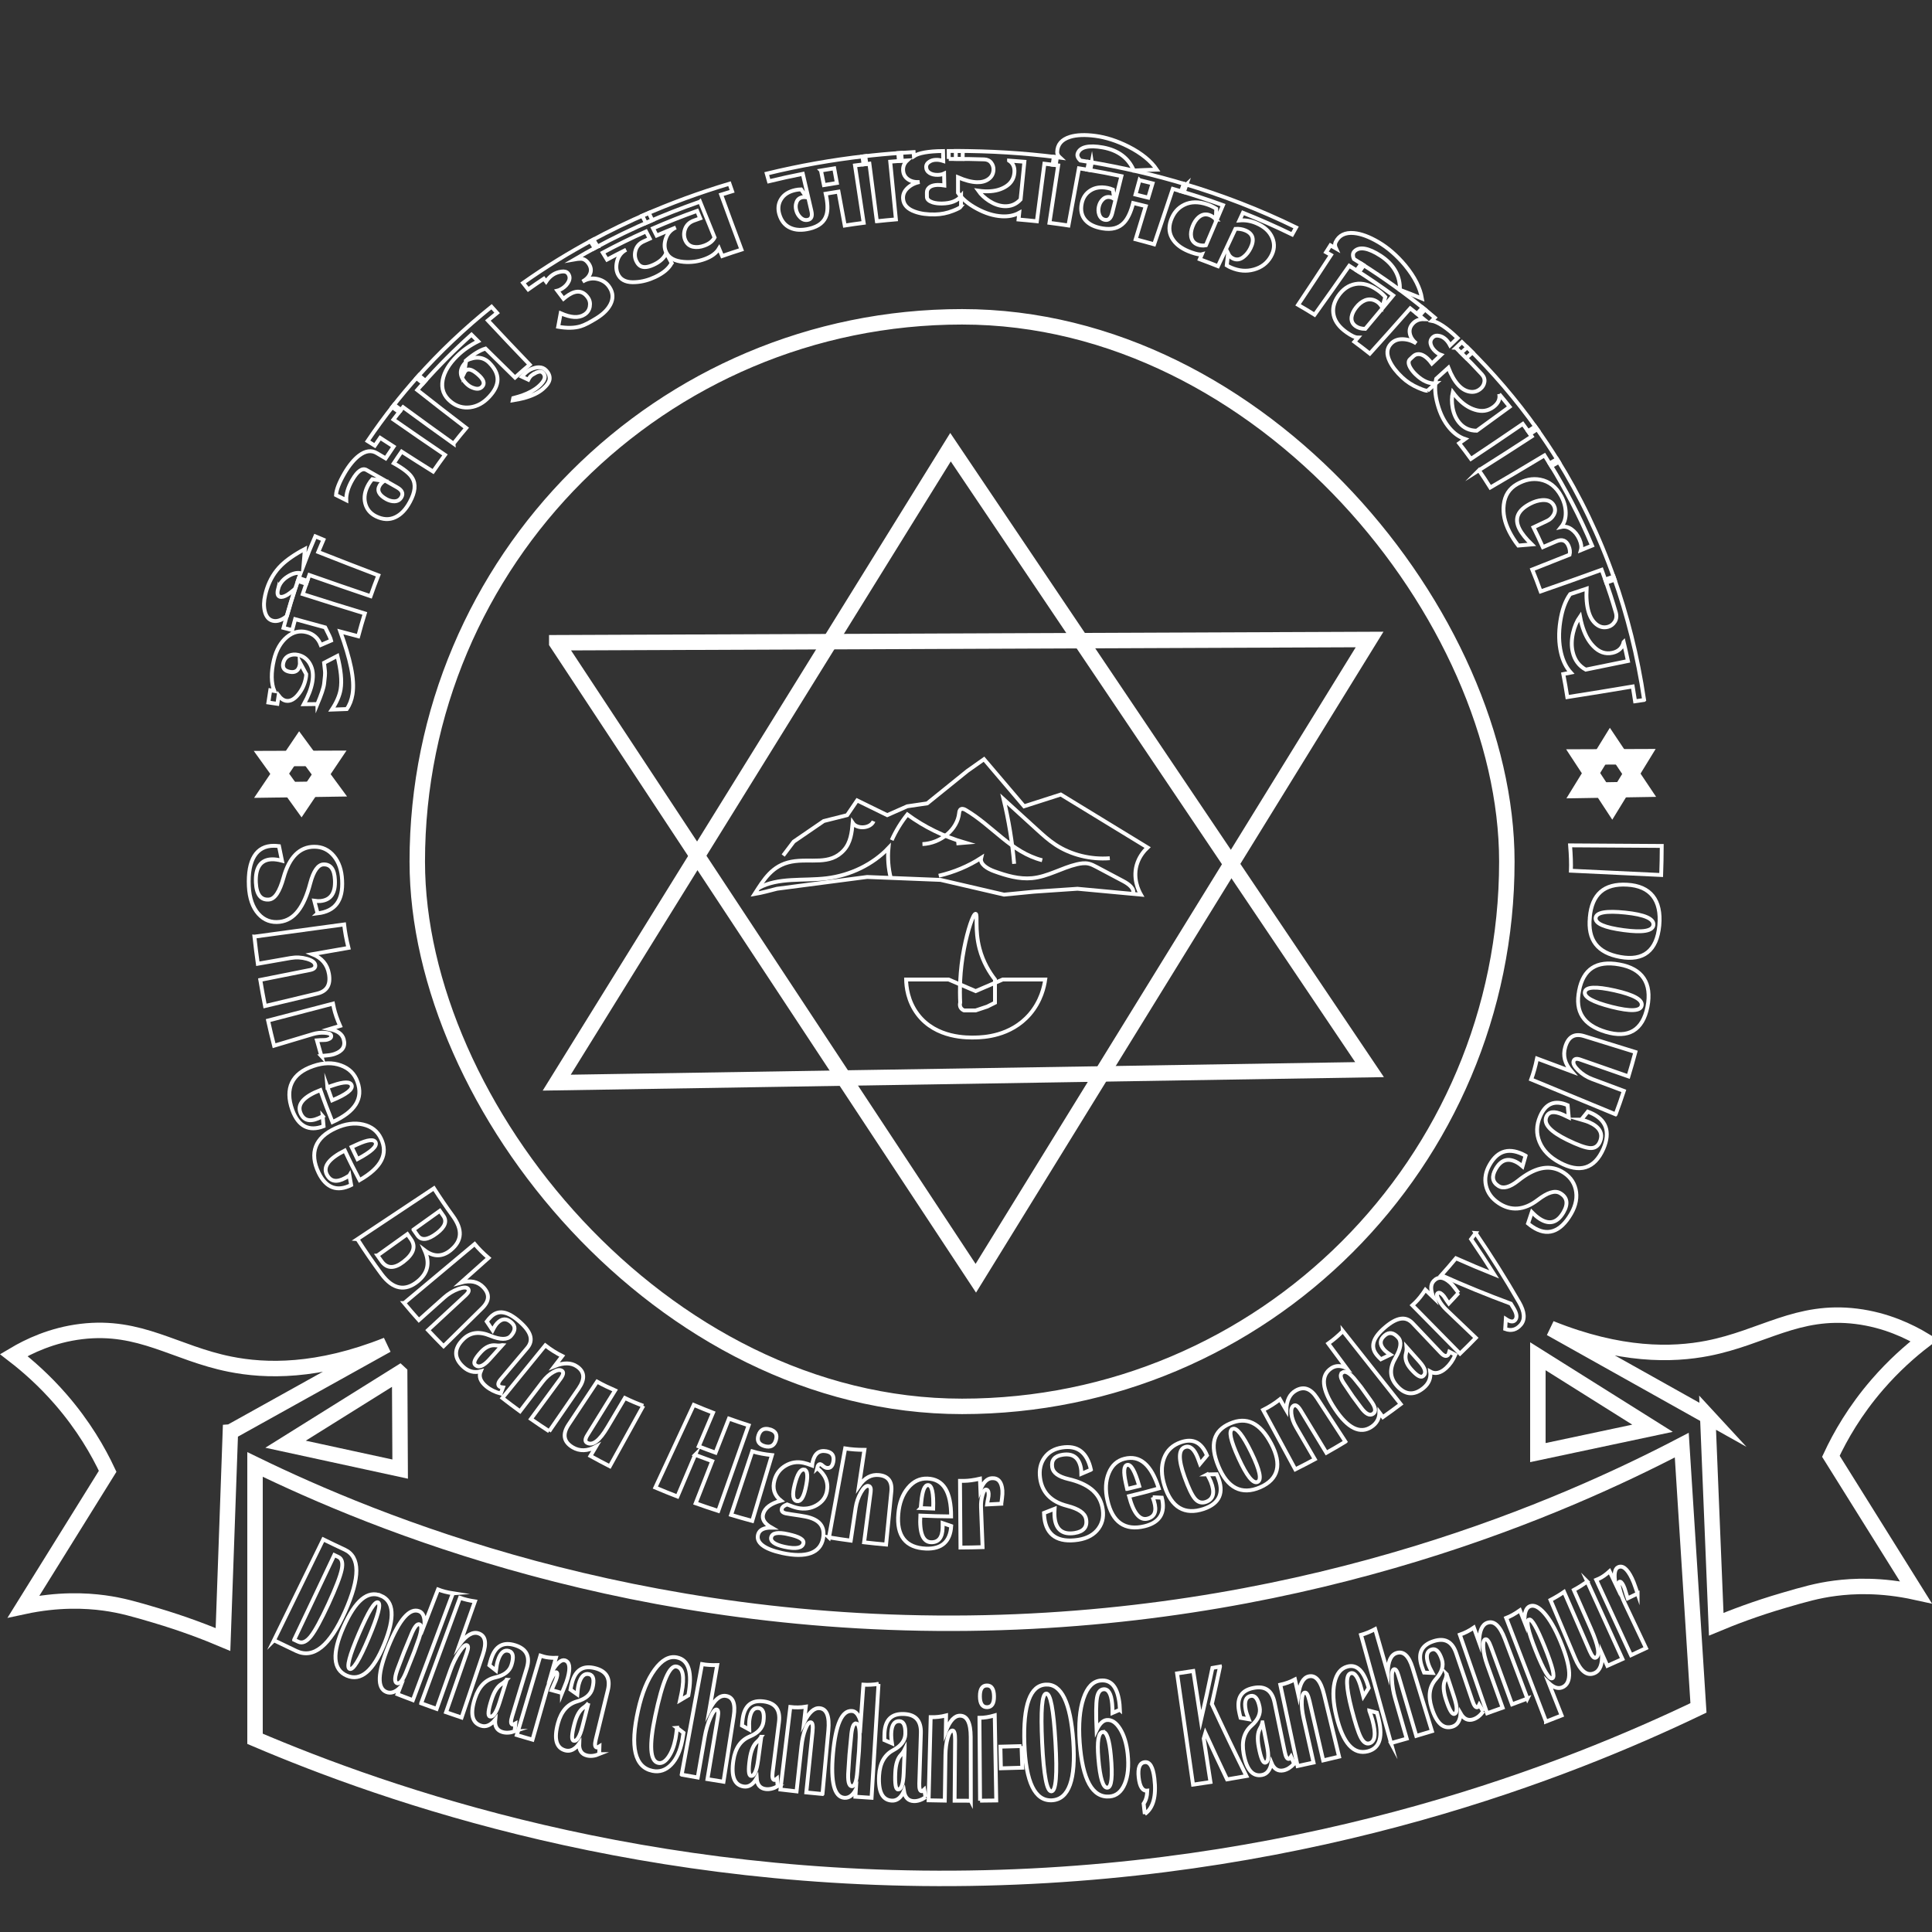
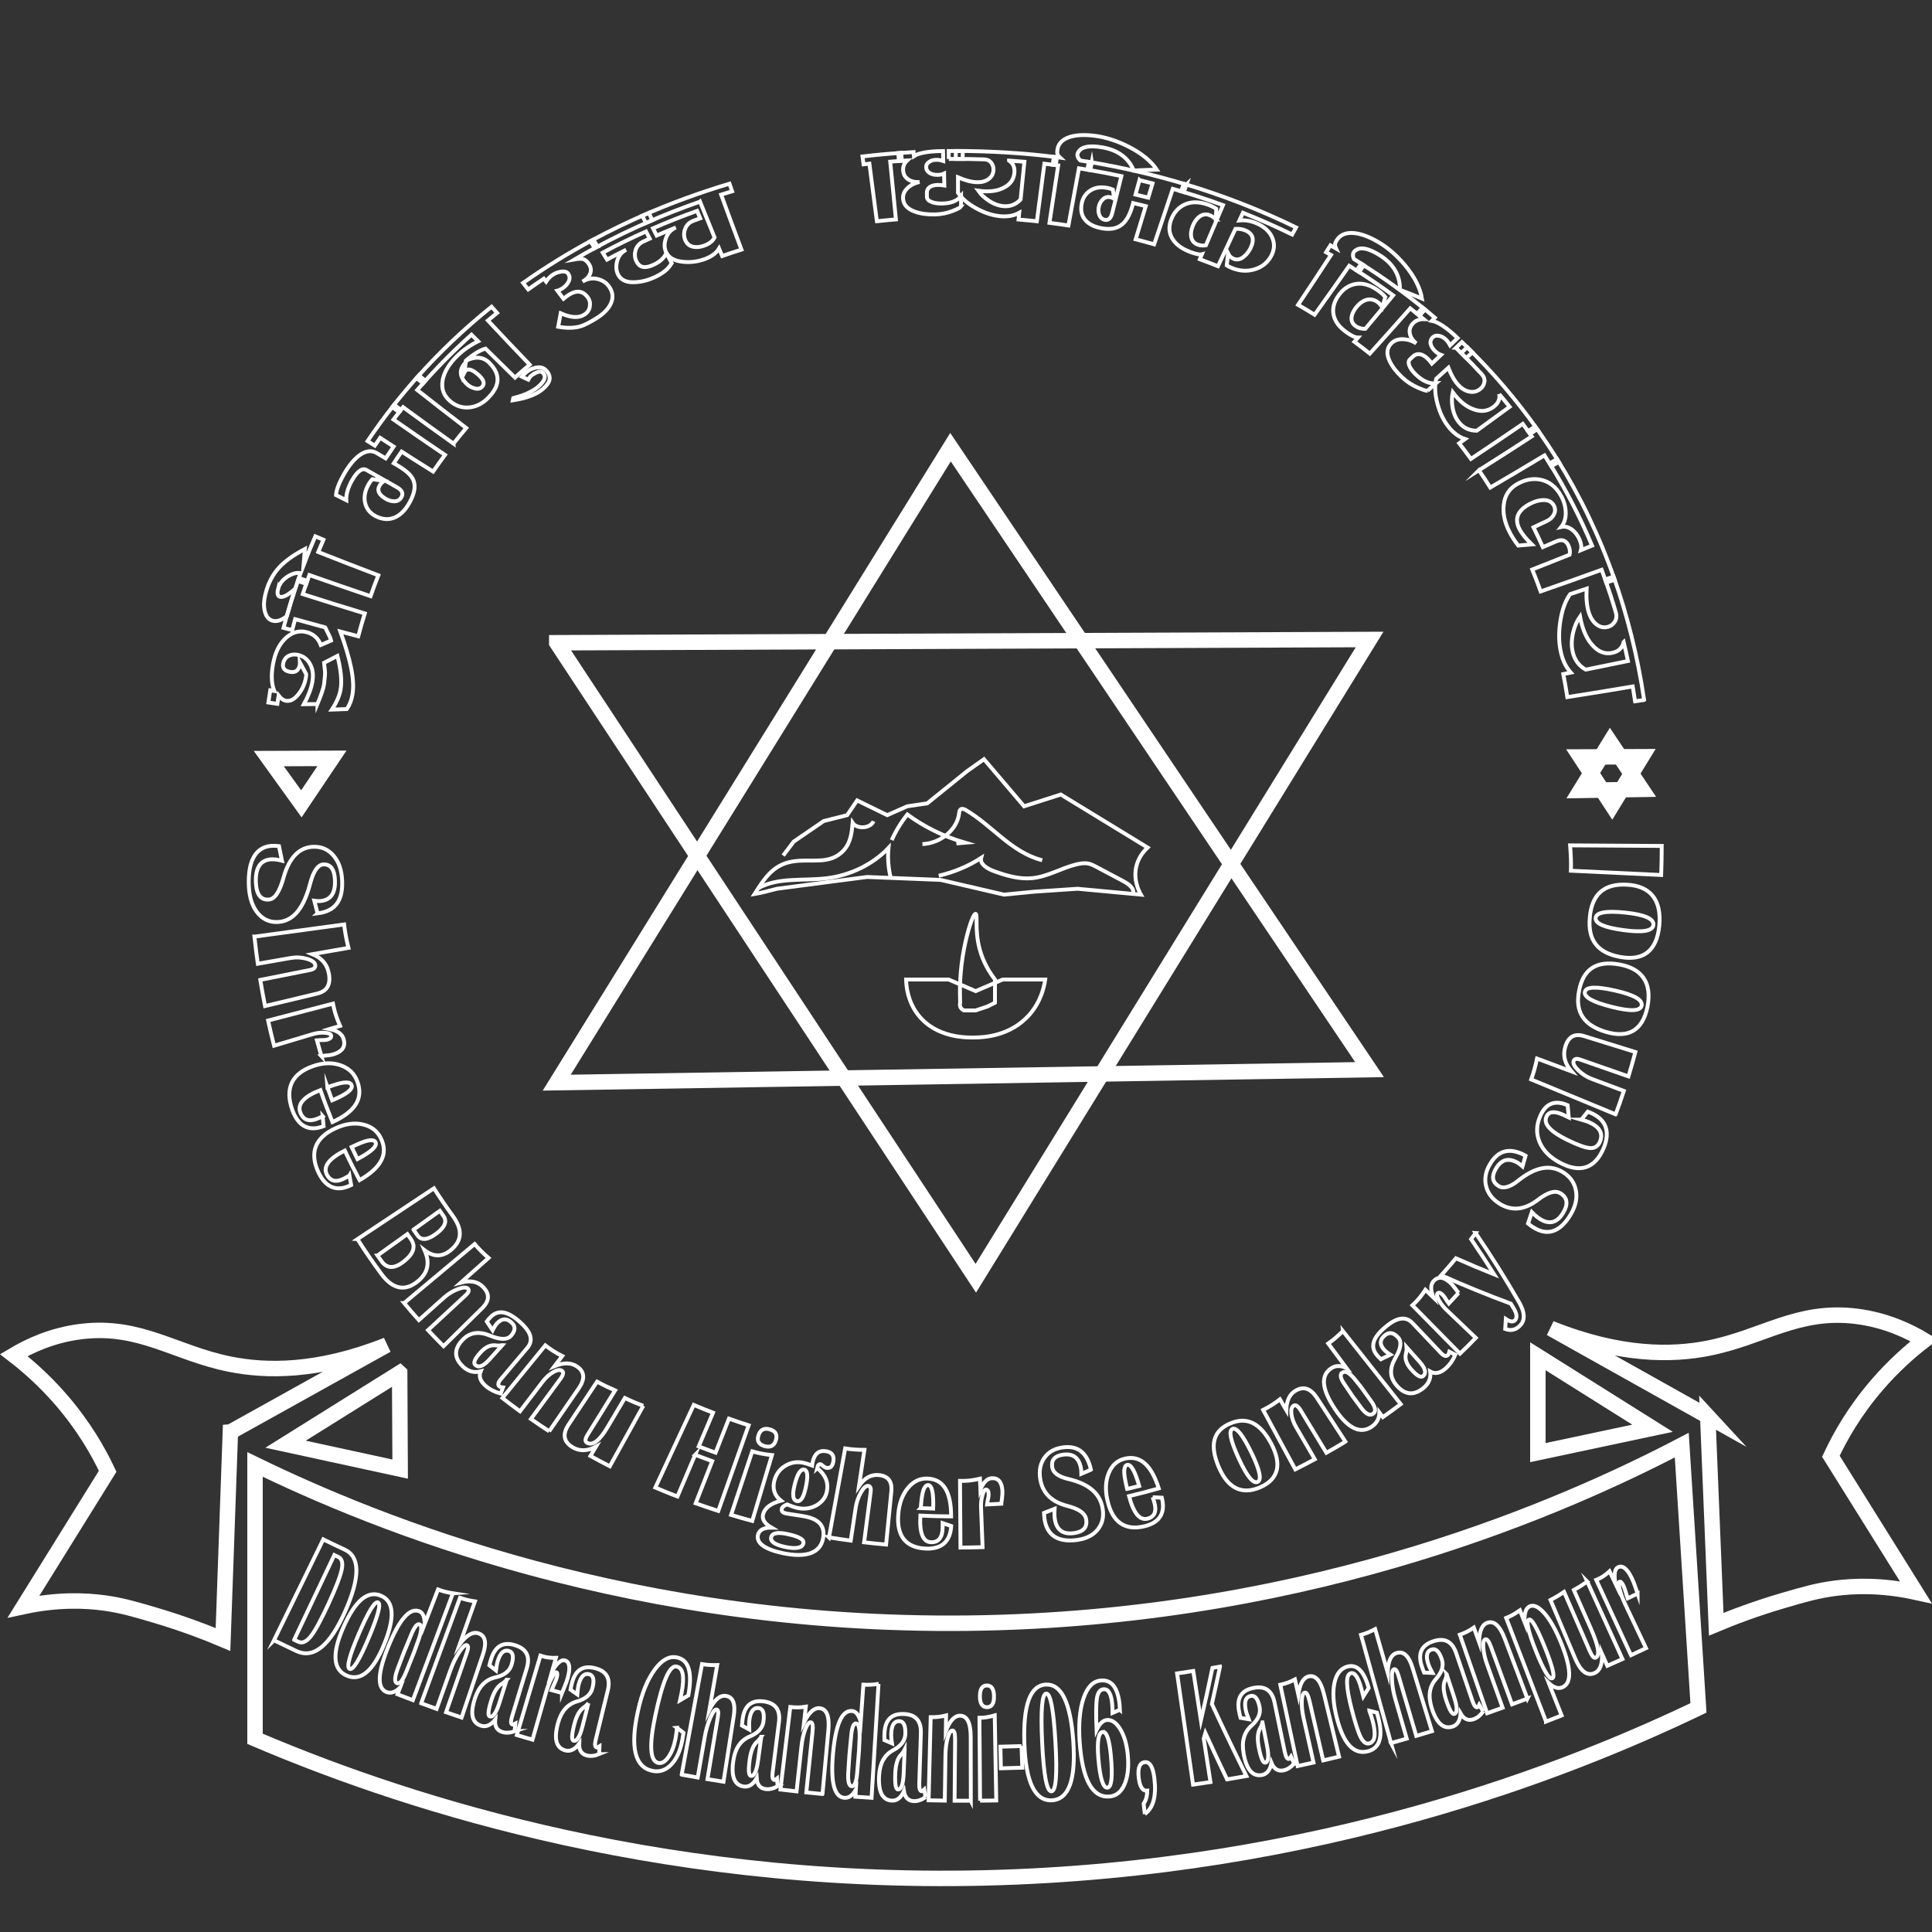
<svg xmlns="http://www.w3.org/2000/svg" id="Layer_1" data-name="Layer 1" viewBox="0 0 500 500">
  <rect x="0" y="0" width="500" height="500" fill="#333333" stroke="none" />
  <defs>
    <style>
      .cls-1, .cls-2 {
        fill: none;
        stroke: #fff;
        stroke-miterlimit: 10;
      }

      .cls-2 {
        stroke-width: 4px;
      }
    </style>
  </defs>
-   <rect class="cls-2" x="107.99" y="81.99" width="281.98" height="281.98" rx="140.99" ry="140.99" />
  <g>
    <path class="cls-1" d="M70.9,424.52c4.25-8.71,8.5-17.42,12.76-26.13,1.86,.91,3.72,1.8,5.59,2.67,3.96,1.85,3.99,7.16,.04,16.04-3.93,8.83-8.14,12.27-12.6,10.18-1.93-.91-3.86-1.83-5.78-2.77Zm5.23-.15c.37,.17,.73,.35,1.1,.52,1.01,.47,2.08,0,3.2-1.41,1.12-1.41,2.64-4.2,4.57-8.37,1.92-4.16,3.06-7.13,3.43-8.88,.37-1.75,.08-2.85-.88-3.3-.35-.16-.69-.33-1.03-.49-3.46,7.31-6.93,14.61-10.39,21.92Z" />
    <path class="cls-1" d="M98.58,412.96c3.39,1.44,3.68,5.6,.85,12.55-2.83,6.94-6.06,9.68-9.67,8.15-3.62-1.55-3.89-5.78-.84-12.63,3.05-6.85,6.26-9.51,9.66-8.06Zm-.75,1.74c-.82-.35-2.47,2.33-4.94,8.06-2.47,5.72-3.27,8.78-2.4,9.15,.88,.37,2.53-2.31,4.95-8.06,2.42-5.74,3.22-8.79,2.39-9.15Z" />
    <path class="cls-1" d="M117.21,412.35c-3.45,9.22-6.91,18.43-10.36,27.65-1.33-.5-2.66-1-3.98-1.52,.22-.58,.45-1.15,.67-1.73-1.23,1.2-2.41,1.58-3.53,1.14-2.47-.98-2.31-4.92,.49-11.78,2.88-7.06,5.54-10.09,8-9.12,.97,.38,1.43,1.51,1.37,3.39,1.16-3.01,2.33-6.01,3.49-9.02,1.11,.43,2.4,.76,3.86,.99Zm-8.64,8.03c-.64-.25-1.39,.74-2.27,2.98-.58,1.4-1.16,2.81-1.74,4.21-.49,1.29-.99,2.59-1.48,3.88-.97,2.47-1.08,3.85-.33,4.15,.73,.28,1.56-.79,2.51-3.23,.65-1.62,1.3-3.24,1.94-4.87,.4-1.12,.8-2.25,1.21-3.37,.74-2.25,.8-3.5,.17-3.75Z" />
    <path class="cls-1" d="M109,440.79c3.35-9.09,6.7-18.19,10.05-27.28,1.1,.4,2.39,.71,3.87,.93-1.31,3.69-2.63,7.37-3.94,11.06,1.78-2.37,3.39-3.29,4.89-2.78,1.76,.61,2.13,2.44,1.09,5.51-1.83,5.42-3.66,10.84-5.5,16.27-1.34-.45-2.68-.91-4.02-1.38,1.79-5.13,3.59-10.27,5.38-15.4,.41-1.17,.41-1.82,0-1.96-.42-.15-1.08,.46-1.97,1.82-.9,1.36-1.65,2.9-2.26,4.61-1.2,3.36-2.39,6.71-3.59,10.07-1.34-.48-2.67-.96-4-1.45Z" />
    <path class="cls-1" d="M133.21,448.06c-1.2,.41-2.28,.47-3.22,.18-1.39-.43-2-1.49-1.83-3.18-1.19,1.44-2.42,1.96-3.68,1.55-2.36-.76-2.87-3.15-1.54-7.14,1.01-3.03,2.77-4.81,5.25-5.36,2.28-.52,3.67-1.59,4.17-3.18,.66-2.1,.45-3.32-.63-3.66-1.25-.4-2.2,.41-2.86,2.43-.21,.63-.38,1.5-.52,2.61-.57-.45-1.13-.89-1.7-1.34,.16-.65,.33-1.25,.51-1.8,1.08-3.24,3.13-4.34,6.19-3.37,2.9,.92,3.9,2.87,2.98,5.92-1.27,4.16-2.53,8.31-3.8,12.47-.39,1.28-.36,1.98,.09,2.12,.14,.04,.39-.04,.75-.24-.06,.66-.12,1.33-.18,1.99Zm-2.07-13.34c-.41,.45-.83,.8-1.27,1.05-1.09,.64-1.99,2-2.66,4.11-.87,2.7-1.02,4.15-.45,4.33,.84,.27,1.68-.94,2.52-3.62,.62-1.96,1.24-3.91,1.85-5.87Z" />
    <path class="cls-1" d="M145.44,438.15c-.9-.25-1.8-.5-2.7-.75,.32-.78,.57-1.35,.75-1.71,.26-.53,.45-1.02,.58-1.47,.25-.87,.21-1.36-.12-1.45-.25-.07-.65,.44-1.21,1.53-.56,1.09-1.02,2.27-1.39,3.56-1.18,4.12-2.36,8.25-3.54,12.37-1.36-.39-2.71-.78-4.06-1.19,2.04-6.86,4.08-13.72,6.12-20.58,.25,.08,.49,.16,.74,.24,.89,.26,1.97,.38,3.26,.35-.32,1.13-.65,2.27-.97,3.4,1.28-2.09,2.37-3,3.27-2.75,1.24,.35,1.49,1.84,.77,4.5-.19,.7-.47,1.48-.84,2.35-.14,.36-.37,.89-.66,1.61Z" />
    <path class="cls-1" d="M155.08,453.96c-1.17,.48-2.24,.6-3.19,.36-1.41-.35-2.07-1.38-1.99-3.07-1.1,1.51-2.3,2.09-3.58,1.76-2.39-.63-3.02-2.99-1.92-7.04,.84-3.08,2.5-4.95,4.94-5.65,2.24-.64,3.56-1.79,3.98-3.41,.54-2.13,.27-3.34-.82-3.62-1.26-.33-2.17,.53-2.72,2.59-.17,.64-.3,1.52-.38,2.63-.59-.41-1.17-.83-1.76-1.24,.12-.66,.26-1.27,.41-1.83,.89-3.29,2.88-4.51,5.97-3.71,2.94,.75,4.04,2.65,3.28,5.74-1.03,4.22-2.07,8.44-3.1,12.66-.32,1.3-.25,2,.21,2.11,.14,.03,.39-.06,.73-.28-.02,.67-.05,1.33-.07,2Zm-2.79-13.2c-.38,.47-.79,.85-1.2,1.12-1.05,.7-1.87,2.11-2.43,4.26-.72,2.75-.79,4.2-.21,4.35,.85,.22,1.62-1.03,2.31-3.76,.51-1.99,1.02-3.98,1.52-5.96Z" />
    <path class="cls-1" d="M175.2,447.16c.56,.43,1.12,.85,1.69,1.28-.11,.73-.21,1.36-.31,1.89-.52,2.78-1.47,4.9-2.87,6.35-1.4,1.45-3.03,2-4.85,1.62-4.6-.94-5.84-6.2-3.72-15.66,.99-4.49,2.44-7.99,4.29-10.52,1.86-2.53,3.75-3.59,5.74-3.18,3.09,.62,4.08,3.88,2.97,9.83-.71,.43-1.43,.86-2.15,1.28,.18-.83,.32-1.48,.41-1.94,.81-4.21,.37-6.48-1.33-6.82-1.8-.36-3.63,3.9-5.5,12.81-1.61,7.66-1.34,11.72,.82,12.15,.89,.18,1.76-.33,2.6-1.53,.84-1.2,1.45-2.78,1.83-4.75,.12-.63,.25-1.56,.39-2.81Z" />
    <path class="cls-1" d="M176.42,459.27c1.75-9.53,3.51-19.06,5.26-28.6,1.14,.21,2.45,.29,3.93,.25-.67,3.85-1.34,7.71-2.01,11.56,1.34-2.64,2.76-3.83,4.31-3.57,1.82,.3,2.48,2.04,1.98,5.24-.88,5.65-1.77,11.31-2.65,16.96-1.39-.22-2.77-.44-4.15-.67,.9-5.36,1.79-10.73,2.69-16.09,.2-1.22,.1-1.86-.32-1.93-.43-.07-.97,.64-1.62,2.13-.65,1.5-1.13,3.14-1.44,4.93-.61,3.51-1.22,7.02-1.83,10.54-1.38-.24-2.76-.49-4.14-.74Z" />
    <path class="cls-1" d="M201.27,462.28c-1.11,.61-2.15,.85-3.12,.73-1.43-.18-2.21-1.13-2.32-2.82-.92,1.62-2.04,2.35-3.34,2.16-2.43-.35-3.33-2.62-2.69-6.77,.48-3.16,1.9-5.21,4.24-6.18,2.14-.9,3.32-2.19,3.54-3.85,.3-2.18-.11-3.35-1.22-3.5-1.29-.18-2.08,.78-2.39,2.89-.1,.66-.12,1.55-.07,2.66-.63-.34-1.25-.69-1.88-1.03,.05-.67,.12-1.29,.2-1.86,.51-3.37,2.34-4.81,5.48-4.38,2.99,.41,4.29,2.17,3.9,5.33-.54,4.31-1.08,8.62-1.63,12.93-.17,1.32-.02,2.02,.44,2.07,.14,.02,.37-.1,.69-.37,.05,.66,.11,1.33,.16,1.99Zm-4.25-12.79c-.33,.51-.68,.93-1.06,1.25-.96,.81-1.6,2.31-1.92,4.51-.4,2.81-.3,4.26,.29,4.34,.86,.12,1.48-1.21,1.86-4,.28-2.03,.55-4.07,.83-6.1Z" />
    <path class="cls-1" d="M212.85,464.29c-1.39-.13-2.79-.26-4.18-.41,.54-5.23,1.07-10.45,1.61-15.68,.16-1.6,.02-2.42-.44-2.47-.47-.05-.94,.54-1.42,1.77-.48,1.23-.82,2.7-1,4.42-.42,3.9-.85,7.79-1.27,11.69-1.39-.15-2.78-.31-4.17-.48,.85-7.12,1.7-14.24,2.55-21.36,1.36,.16,2.7,.14,4.01-.08-.15,1.33-.29,2.67-.44,4,1.28-2.55,2.61-3.75,4.03-3.61,1.83,.18,2.58,2.09,2.25,5.74-.51,5.49-1.01,10.97-1.52,16.46Z" />
    <path class="cls-1" d="M227.36,435.8c-.6,9.82-1.2,19.65-1.8,29.47-1.4-.09-2.79-.18-4.19-.28,.04-.62,.09-1.23,.13-1.85-.81,1.51-1.81,2.22-2.99,2.13-2.61-.21-3.58-4.02-2.93-11.4,.68-7.6,2.31-11.28,4.91-11.07,1.03,.08,1.78,1.02,2.26,2.84,.23-3.22,.46-6.43,.69-9.65,1.17,.08,2.48,.02,3.92-.19Zm-5.82,10.22c-.67-.05-1.1,1.12-1.28,3.51-.14,1.51-.29,3.03-.43,4.54-.09,1.38-.18,2.76-.27,4.14-.21,2.65,.09,4,.88,4.06,.77,.06,1.24-1.22,1.43-3.83,.14-1.74,.29-3.48,.43-5.22,.05-1.19,.11-2.38,.17-3.58,.05-2.37-.25-3.58-.92-3.63Z" />
    <path class="cls-1" d="M239.54,465.11c-1.04,.71-2.06,1.05-3.03,1.02-1.44-.05-2.3-.92-2.57-2.59-.76,1.7-1.81,2.53-3.12,2.46-2.45-.12-3.55-2.29-3.31-6.49,.18-3.19,1.4-5.36,3.63-6.55,2.05-1.1,3.09-2.49,3.16-4.16,.09-2.2-.43-3.32-1.54-3.37-1.29-.06-2,.97-2.1,3.1-.03,.67,.02,1.55,.18,2.65-.66-.28-1.31-.56-1.96-.85-.01-.67,0-1.29,.03-1.88,.19-3.41,1.87-5.01,5.04-4.87,3.01,.13,4.47,1.75,4.37,4.94-.14,4.34-.27,8.69-.41,13.03-.04,1.33,.17,2.01,.63,2.02,.15,0,.36-.14,.65-.43,.12,.66,.23,1.31,.35,1.97Zm-5.42-12.33c-.27,.54-.59,.99-.94,1.35-.88,.9-1.38,2.45-1.48,4.67-.13,2.84,.1,4.27,.69,4.3,.87,.04,1.36-1.35,1.48-4.16,.08-2.05,.17-4.1,.25-6.15Z" />
    <path class="cls-1" d="M251.24,466.03c-1.4,0-2.8,0-4.19-.01,.04-5.25,.09-10.51,.13-15.76,.01-1.6-.21-2.41-.67-2.41-.47,0-.88,.63-1.24,1.89-.36,1.27-.56,2.77-.59,4.5-.06,3.92-.12,7.84-.17,11.76-1.4-.02-2.8-.05-4.19-.08,.18-7.17,.36-14.34,.54-21.51,1.36,.03,2.69-.12,3.98-.45-.02,1.34-.04,2.68-.06,4.03,1.04-2.66,2.25-3.98,3.67-3.97,1.84,0,2.76,1.84,2.77,5.5,0,5.51,.02,11.02,.03,16.53Z" />
    <path class="cls-1" d="M253.64,466.02c-.05-7.15-.11-14.3-.16-21.45,1.24,0,2.56-.22,3.96-.63,.13,7.34,.26,14.68,.39,22.02-1.4,.02-2.8,.04-4.19,.05Zm1.75-29.82c1.21-.02,1.83,.91,1.86,2.78,.03,1.87-.56,2.82-1.79,2.84-1.23,.02-1.85-.92-1.86-2.79-.01-1.88,.58-2.82,1.79-2.83Z" />
    <path class="cls-1" d="M264.37,451.88c.07,1.87,.13,3.73,.2,5.6-1.85,.06-3.69,.12-5.54,.16-.04-1.87-.08-3.73-.12-5.6,1.82-.04,3.64-.09,5.46-.15Z" />
    <path class="cls-1" d="M270.65,435.97c4.03-.22,6.4,4.61,7.11,14.59,.71,9.97-1.13,15.12-5.52,15.36-4.4,.23-6.78-4.7-7.13-14.69-.35-9.99,1.5-15.05,5.54-15.26Zm.12,2.32c-1.11,.06-1.46,4.3-1.06,12.74,.41,8.44,1.2,12.63,2.4,12.57,1.18-.06,1.53-4.32,1.04-12.75-.49-8.44-1.28-12.62-2.39-12.56Z" />
    <path class="cls-1" d="M289.83,442.48c-.64,.28-1.27,.56-1.91,.83,0-.94-.04-1.74-.1-2.41-.25-2.6-1-3.84-2.24-3.72-.89,.08-1.45,.83-1.69,2.26-.24,1.43-.27,4.18-.1,8.27,.78-1.62,1.66-2.47,2.64-2.57,1.28-.12,2.42,.65,3.45,2.3,1.02,1.65,1.68,3.8,1.96,6.44,.33,3.18,.08,5.77-.76,7.79-.84,2.01-2.15,3.1-3.88,3.26-4.48,.4-7.07-4.3-7.77-13.98-.34-4.72,0-8.52,.98-11.42,.98-2.9,2.45-4.43,4.45-4.61,2.81-.26,4.44,1.8,4.89,6.23,.04,.38,.07,.83,.09,1.34Zm-4.41,5.75c-1.15,.1-1.54,2.39-1.16,6.86,.43,5.14,1.21,7.66,2.34,7.56,1.1-.1,1.39-2.86,.89-8.29-.39-4.17-1.08-6.21-2.07-6.12Z" />
    <path class="cls-1" d="M296.27,469.47c-.1-.9-.2-1.79-.3-2.69,.59-.82,.91-1.95,.95-3.36-1.22,.14-1.96-1-2.23-3.42-.27-2.48,.26-3.8,1.58-3.95,1.3-.15,2.13,1.25,2.48,4.19,.55,4.58-.27,7.66-2.48,9.23Z" />
    <path class="cls-1" d="M315.74,431.32c-.67,3.22-1.38,6.45-2.11,9.67,2.89,6.25,5.87,12.47,8.94,18.65-1.67,.3-3.34,.59-5.01,.86-1.91-3.99-3.78-7.99-5.61-12-.14,.48-.28,.96-.42,1.45,.58,3.75,1.16,7.49,1.74,11.24-1.5,.23-3.01,.46-4.51,.67-1.38-9.59-2.76-19.19-4.13-28.78,1.4-.2,2.8-.41,4.19-.63,.66,4.27,1.32,8.53,1.98,12.8,1.05-4.53,2.05-9.07,2.98-13.6,.65-.11,1.31-.22,1.96-.34Z" />
    <path class="cls-1" d="M334.89,456.47c-.86,.93-1.77,1.5-2.72,1.7-1.42,.29-2.46-.36-3.11-1.92-.35,1.83-1.18,2.88-2.47,3.12-2.42,.45-4-1.4-4.74-5.54-.56-3.15,.12-5.55,2.02-7.22,1.74-1.54,2.44-3.14,2.12-4.79-.42-2.16-1.19-3.13-2.29-2.92-1.28,.24-1.72,1.41-1.33,3.5,.12,.66,.38,1.5,.79,2.54-.71-.12-1.41-.24-2.11-.37-.17-.65-.31-1.26-.41-1.83-.6-3.36,.66-5.31,3.79-5.91,2.97-.58,4.77,.66,5.42,3.78,.88,4.26,1.76,8.51,2.64,12.77,.27,1.31,.63,1.91,1.09,1.82,.14-.03,.32-.22,.54-.57,.27,.61,.53,1.22,.8,1.83Zm-8.17-10.73c-.14,.59-.34,1.1-.6,1.53-.65,1.08-.77,2.71-.36,4.88,.53,2.79,1.09,4.13,1.67,4.02,.86-.17,1.01-1.63,.47-4.39-.39-2.01-.79-4.03-1.18-6.04Z" />
    <path class="cls-1" d="M346.55,454.62c-1.37,.33-2.74,.65-4.11,.97-1.18-5.12-2.36-10.24-3.54-15.36-.36-1.56-.77-2.29-1.22-2.19-.46,.11-.72,.82-.78,2.13-.06,1.32,.1,2.82,.47,4.51,.86,3.82,1.71,7.65,2.57,11.47-1.37,.31-2.74,.61-4.12,.9-1.49-7.01-2.99-14.03-4.48-21.04,1.34-.29,2.6-.74,3.79-1.37,.29,1.31,.59,2.62,.88,3.93,.39-2.82,1.27-4.39,2.67-4.72,1.8-.42,3.13,1.14,3.99,4.7,1.29,5.36,2.58,10.71,3.88,16.07Z" />
    <path class="cls-1" d="M354.39,442.73c.65,.17,1.3,.34,1.95,.51,.08,.28,.16,.56,.24,.84,1.45,5.26,.6,8.32-2.55,9.15-3.74,.97-6.46-2.07-8.16-9.03-.86-3.49-1.01-6.4-.5-8.73,.52-2.33,1.63-3.71,3.35-4.17,2.47-.65,4.3,1.19,5.5,5.54-.46,.74-.92,1.47-1.39,2.2-.17-.66-.34-1.32-.51-1.98-.79-2.96-1.7-4.31-2.73-4.03-1.36,.36-1.29,3.45,.21,9.28,.93,3.6,1.71,6.04,2.36,7.3,.65,1.26,1.39,1.79,2.22,1.57,1.51-.4,1.78-2.41,.81-6.01-.14-.51-.4-1.32-.8-2.43Z" />
    <path class="cls-1" d="M360,451.13c-2.59-9.34-5.18-18.68-7.77-28.02,1.12-.31,2.34-.81,3.66-1.5,1.08,3.76,2.17,7.52,3.25,11.28,.06-2.96,.83-4.65,2.33-5.1,1.78-.53,3.14,.74,4.09,3.83,1.68,5.47,3.36,10.94,5.03,16.41-1.35,.41-2.7,.82-4.06,1.22-1.54-5.22-3.08-10.43-4.62-15.65-.35-1.18-.73-1.72-1.14-1.6-.43,.12-.6,1-.53,2.63,.07,1.63,.35,3.32,.86,5.06,.99,3.42,1.98,6.85,2.96,10.27-1.36,.39-2.71,.78-4.07,1.15Z" />
    <path class="cls-1" d="M383.86,442.91c-.74,1.04-1.58,1.71-2.52,2.03-1.38,.47-2.5-.04-3.34-1.51-.12,1.87-.82,3.01-2.09,3.41-2.36,.76-4.17-.89-5.41-4.9-.95-3.05-.56-5.52,1.13-7.42,1.55-1.75,2.05-3.43,1.53-5.02-.69-2.09-1.57-2.96-2.65-2.61-1.25,.4-1.55,1.62-.9,3.65,.2,.64,.57,1.44,1.1,2.42-.72-.03-1.44-.06-2.16-.1-.25-.62-.46-1.21-.64-1.76-1.02-3.26,0-5.35,3.06-6.35,2.9-.95,4.85,.05,5.88,3.07,1.4,4.11,2.8,8.23,4.2,12.34,.43,1.26,.87,1.82,1.31,1.67,.14-.05,.3-.26,.47-.63,.34,.57,.68,1.15,1.02,1.72Zm-9.48-9.62c-.07,.61-.21,1.14-.42,1.59-.52,1.15-.44,2.79,.24,4.9,.87,2.7,1.59,3.96,2.17,3.78,.84-.27,.81-1.74-.07-4.42-.64-1.95-1.28-3.9-1.92-5.85Z" />
    <path class="cls-1" d="M395.3,439.59c-1.33,.5-2.66,1-3.99,1.49-1.81-4.93-3.61-9.87-5.42-14.8-.55-1.51-1.05-2.18-1.49-2.02-.45,.16-.62,.9-.52,2.21,.1,1.32,.44,2.79,1.03,4.42,1.32,3.69,2.65,7.38,3.97,11.07-1.33,.48-2.67,.95-4.01,1.42-2.35-6.77-4.71-13.55-7.06-20.32,1.31-.45,2.51-1.07,3.62-1.84,.45,1.26,.91,2.53,1.36,3.79,.05-2.85,.74-4.52,2.09-5.02,1.75-.65,3.27,.73,4.57,4.16,1.95,5.15,3.9,10.31,5.84,15.46Z" />
    <path class="cls-1" d="M400.11,445.53c-3.44-8.93-6.87-17.87-10.31-26.8,1.07-.41,2.26-1.07,3.56-1.98,.4,1,.8,2.01,1.19,3.01-.09-2.3,.36-3.65,1.37-4.06,1.07-.43,2.31,.16,3.74,1.77,1.42,1.62,2.8,4,4.12,7.16,2.92,6.98,3.09,11.02,.51,12.06-1.06,.43-2.22,.05-3.47-1.13,1.11,2.8,2.22,5.6,3.33,8.4-1.35,.53-2.69,1.06-4.04,1.58Zm-4.39-26.38c-.83,.33-.27,2.98,1.7,7.95,2.04,5.16,3.48,7.58,4.32,7.24,.75-.3,.08-3.03-2-8.17-2-4.95-3.34-7.29-4.02-7.02Z" />
    <path class="cls-1" d="M410.78,409.31c3.04,6.68,6.07,13.37,9.11,20.05-1.3,.59-2.61,1.18-3.91,1.75-.46-1.05-.92-2.09-1.39-3.14,.14,2.73-.51,4.41-1.94,5.03-1.92,.83-3.6-.47-5.03-3.87-2.12-5.02-4.23-10.04-6.35-15.05,1.21-.63,2.38-1.33,3.51-2.1,2.22,5.11,4.43,10.21,6.65,15.32,.58,1.33,1.09,1.9,1.53,1.71,1.17-.51,.74-3.05-1.28-7.63-1.46-3.3-2.91-6.6-4.37-9.9,1.2-.65,2.36-1.37,3.48-2.16Z" />
    <path class="cls-1" d="M423.81,412.41c-.85,.42-1.71,.83-2.56,1.24-.27-.8-.46-1.39-.56-1.78-.16-.57-.34-1.07-.54-1.49-.39-.82-.75-1.15-1.06-1.01-.24,.11-.21,.76,.09,1.95,.3,1.19,.73,2.38,1.3,3.59,1.84,3.88,3.68,7.75,5.51,11.63-1.29,.61-2.59,1.22-3.89,1.82-3-6.5-6-13-9-19.5,.24-.1,.48-.21,.73-.31,.85-.39,1.76-1.03,2.72-1.91,.51,1.07,1.01,2.13,1.52,3.2-.41-2.42-.19-3.83,.68-4.24,1.18-.57,2.37,.38,3.58,2.86,.32,.65,.62,1.43,.92,2.32,.13,.36,.31,.91,.56,1.64Z" />
  </g>
  <g>
    <path class="cls-2" d="M66,379v71c34.03,14.51,101.17,38.1,188.94,36,86.49-2.07,151.44-28.09,184.62-44l-4.32-68h0c-30.16,15.74-93.92,44.08-180.3,46-90.49,2.01-158.17-26.03-188.94-41Z" />
    <g>
      <path class="cls-2" d="M398,351.01v24.92c9.89-2.1,19.78-4.2,29.67-6.3-9.89-6.21-19.78-12.42-29.67-18.63Z" />
      <path class="cls-2" d="M441.96,366.53c.73,17.94,1.47,35.88,2.2,53.82,4.14-1.73,10.13-4.04,17.58-6.21,5.1-1.49,8.62-2.51,13.19-3.1,4.62-.6,11.83-.96,20.88,1.03-7.33-11.73-14.65-23.46-21.98-35.19,2.42-5.19,6.19-11.83,12.09-18.63,4.16-4.8,8.39-8.54,12.09-11.38-3.88-2.33-9.89-5.25-17.58-6.21-15.24-1.9-24.22,5.49-38.46,8.28-9.17,1.79-22.62,2.09-40.66-5.17,13.55,7.59,27.11,15.18,40.66,22.77Z" />
    </g>
    <g>
      <path class="cls-2" d="M103.43,355.33c.04,8.29,.09,16.58,.13,24.87-9.89-2.15-19.77-4.29-29.66-6.44,9.84-6.15,19.68-12.29,29.52-18.44Z" />
      <path class="cls-2" d="M59.62,370.6c-.64,17.9-1.27,35.8-1.91,53.7-4.14-1.75-10.13-4.08-17.59-6.29-5.1-1.51-8.62-2.55-13.18-3.17-4.61-.62-11.81-1.01-20.84,.93,7.25-11.67,14.5-23.34,21.76-35-2.44-5.19-6.24-11.83-12.17-18.65-4.18-4.81-8.42-8.56-12.13-11.42,3.87-2.3,9.85-5.19,17.52-6.11,15.21-1.82,24.21,5.61,38.45,8.46,9.17,1.84,22.59,2.2,40.57-4.96-13.49,7.5-26.98,15.01-40.47,22.51Z" />
    </g>
  </g>
  <g>
    <path class="cls-1" d="M82.13,182.21c-1.16,0-2.33,.02-3.49,.04,1.15-2.11,1.88-3.98,2.18-5.69,.33-1.84,.15-3.39-.57-4.68-.71-1.29-1.75-2.1-3.14-2.4-.78-.17-1.53-.12-2.23,.17-.85,.37-1.38,1.05-1.59,2.05-.24,1.18,.33,1.91,1.71,2.17,1.43,.27,2.28-.32,2.57-1.75,.04-.21,.06-.42,.05-.64,.53,1.01,1.07,2,1.63,3,0,.32-.05,.67-.12,1.04-.28,1.51-.89,2.87-1.85,4.09-1.03,1.32-2.09,1.92-3.2,1.76-.7-.1-1.36-.55-1.98-1.36-.11,.71-.22,1.43-.32,2.14-.78-.11-1.56-.22-2.33-.34,.15-1.06,.32-2.12,.49-3.17,.35,.06,.7,.11,1.04,.17-.81-2.01-.87-4.73-.09-8.04,.62-2.59,1.77-4.56,3.36-5.9,1.6-1.34,3.31-1.73,5.13-1.26,1.77,.46,2.97,1.57,3.64,3.31,.89-.39,1.79-.78,2.68-1.15-.11-.52-.64-1.65-1.54-3.4-2.6-.7-5.19-1.41-7.78-2.13-.26,.94-.52,1.88-.76,2.83-.75-.19-1.5-.39-2.25-.58,1.17-4.44,2.5-8.75,3.97-12.91,.72,.25,1.45,.5,2.17,.75-.4,1.13-.78,2.27-1.16,3.42,5.34,1.71,10.69,3.38,16.06,5.01-.6,1.93-1.17,3.9-1.7,5.9-1.55-.41-3.09-.81-4.63-1.22,2.55,7.08,3.78,12.33,3.15,16.23-.24,1.48-.73,2.75-1.48,3.83-1.29,.04-2.57,.09-3.86,.14,1.23-1.87,1.98-3.59,2.26-5.22,.38-2.26,.06-5.12-.83-8.68-1.15,.58-2.31,1.18-3.46,1.8,.02,.28,.1,.98,.24,2.11,.07,.57-.01,1.66-.22,3.32-.14,1.12-.74,2.84-1.75,5.27Z" />
    <path class="cls-1" d="M71.97,152.4c-.3,1.17-.14,1.85,.47,2.04,.49,.15,1.14-.04,1.97-.54,.4-.24,1.05-.75,1.97-1.5-.75,2.31-1.46,4.65-2.13,7.04-1.35,1.08-2.58,1.5-3.7,1.2-1.02-.27-1.7-1.1-2.03-2.48-.29-1.22-.26-2.59,.1-4.11,.16-.67,.3-1.21,.44-1.62,.79-2.43,2.05-4.49,3.75-6.15,1.36-1.33,3.39-2.77,6.09-4.2-.14,1.43-.27,2.86-.38,4.3,.97-2.58,2-5.11,3.08-7.58,.7,.29,1.4,.59,2.1,.88-.46,1.05-.9,2.11-1.34,3.18,5.16,2.04,10.35,4.05,15.55,6.03-.7,1.77-1.37,3.57-2.01,5.4-5.3-1.79-10.58-3.62-15.84-5.47-.27,.76-.54,1.52-.81,2.28-.73-.24-1.45-.49-2.18-.74,.24-.68,.48-1.35,.72-2.03-.98-.2-2.11,.08-3.39,.9-1.27,.81-2.09,1.88-2.43,3.18Z" />
    <path class="cls-1" d="M103.77,106.05c-.65,.83-1.3,1.67-1.94,2.52,4.41,3.08,8.85,6.13,13.33,9.16-1.04,1.41-2.07,2.85-3.07,4.31-2.73-1.71-5.45-3.43-8.15-5.17-.69,.99-1.36,2-2.03,3.02,2.54,1.41,4.13,2.68,4.77,3.79,1,1.63,.78,3.65-.59,6.2-1.06,1.98-2.32,3.31-3.84,4-1.51,.69-3.15,.62-4.91-.24-1.49-.73-2.44-1.86-2.83-3.42-.39-1.55-.08-3.22,.92-4.94,.26-.45,.57-.87,.92-1.27,1.01,.15,2.02,.3,3.03,.46-.53,.39-.9,.78-1.13,1.17-.76,1.3-.17,2.5,1.77,3.56,.7,.37,1.39,.55,2.05,.54,.84-.02,1.45-.39,1.85-1.13,.5-.94,.11-1.77-1.17-2.49-2.64-1.48-5.27-2.98-7.89-4.48-1.07-.62-2.33,.22-3.7,2.59-1.1,1.91-1.61,3.67-1.55,5.22-.88-.44-1.77-.89-2.65-1.33,.07-1.3,.78-3.21,2.19-5.64,1.19-2.04,2.45-3.55,3.72-4.54,1.72-1.32,3.28-1.51,4.67-.66,.76,.45,1.52,.89,2.27,1.34,.68-1.03,1.36-2.05,2.06-3.06-1.16-.75-2.33-1.5-3.49-2.25-.46,.67-.92,1.34-1.38,2.02-.63-.39-1.26-.79-1.88-1.18,2.19-3.25,4.48-6.37,6.86-9.39,.59,.43,1.19,.86,1.78,1.3Z" />
    <path class="cls-1" d="M117.37,114.82c-4.39-3.13-8.74-6.27-13.06-9.45-.34,.42-.67,.85-1.01,1.28-.6-.43-1.19-.86-1.79-1.29,2.22-2.84,4.51-5.57,6.88-8.21,.56,.46,1.13,.93,1.69,1.39-.71,.79-1.41,1.58-2.1,2.39,4.19,3.3,8.42,6.59,12.68,9.84-1.12,1.32-2.22,2.67-3.29,4.04Z" />
    <path class="cls-1" d="M120.54,93.37c2.52-1.23,4.54-1.02,6.08,.51,2.9,2.9,2.84,5.77-.05,8.85-1.45,1.55-3.06,2.44-4.88,2.68-1.82,.23-3.5-.22-5-1.43-1.84-1.48-2.57-3.38-2.11-5.7,.39-2.02,1.64-4.12,3.75-6.18,1.5-1.47,3.31-2.74,5.4-3.78-.57-.57-1.14-1.14-1.71-1.71-4.37,3.92-8.56,8.12-12.53,12.6-.57-.46-1.13-.92-1.7-1.38,6.03-6.78,12.54-12.92,19.42-18.45,.48,.53,.96,1.06,1.44,1.6-.8,.65-1.6,1.3-2.39,1.96,3.57,3.83,7.19,7.64,10.83,11.43-1.29,1.09-2.56,2.2-3.81,3.34-2.56-2.49-5.1-4.99-7.63-7.5-1.45,.43-3.17,1.47-5.11,3.15Zm-.41,3.1c.14-.91,.28-1.82,.43-2.73-1.83,1.86-1.72,3.79,.31,5.7,.51,.48,1.11,.82,1.8,1.02,.87,.28,1.55,.17,2.06-.33,.85-.85,.48-1.94-1.11-3.29-1.43-1.23-2.47-1.54-3.12-.89-.14,.14-.27,.32-.37,.53Z" />
    <path class="cls-1" d="M138.01,96.8c-.13,.08-.31,.22-.53,.41-.27,.24-.53,.59-.76,1.05-.56-.26-1.12-.52-1.67-.78,.14-.16,.33-.36,.57-.6,.24-.24,.41-.41,.51-.49,.38-.33,.78-.59,1.2-.8,.84-.37,1.56-.54,2.14-.53,.75,0,1.37,.26,1.85,.77,.7,.74,1,1.5,.92,2.27-.08,.77-.66,1.62-1.74,2.56-1.16,1.01-2.79,1.78-4.93,2.37-.7,.19-1.65,.37-2.85,.57,.04-.19,.07-.39,.11-.58,.98-.26,1.75-.49,2.33-.69,1.75-.64,3.15-1.4,4.2-2.32,1.64-1.44,2.04-2.58,1.17-3.5-.29-.3-.64-.4-1.07-.31-.43,.09-.91,.3-1.43,.62Z" />
    <path class="cls-1" d="M154.65,63.8c-2,1.07-3.97,2.18-5.93,3.33,.92-.16,1.59-.2,2.02-.12,.63,.13,1.17,.56,1.65,1.28,.55,.85,.67,1.68,.36,2.49-.31,.82-.97,1.51-2,2.1,1.28-.77,2.6-.99,3.94-.66,1.34,.33,2.36,1.04,3.06,2.13,.94,1.44,1,2.91,.23,4.42-.68,1.32-1.84,2.48-3.51,3.53-1.76,1.1-3.15,1.83-4.22,2.15-1.6,.48-3.52,.51-5.8,.12,.2-1.16,.42-2.33,.65-3.5,2.64,1.17,4.66,1.3,6.15,.34,.78-.5,1.24-1.18,1.39-2.06,.15-.87,0-1.66-.5-2.35-1.23-1.75-2.91-2-4.99-.66-.42,.27-.86,.6-1.32,.99-.53-.7-1.05-1.4-1.58-2.1,.39-.09,.81-.28,1.26-.57,.8-.52,1.36-1.14,1.69-1.87,.33-.73,.26-1.41-.21-2.03-.34-.43-.91-.59-1.72-.47-.81,.12-1.52,.38-2.13,.77-.7,.45-1.31,1.06-1.81,1.82-.19-.25-.38-.51-.58-.76-1.36,.91-2.71,1.83-4.05,2.78-.44-.56-.89-1.11-1.33-1.67,5.86-4.14,11.93-7.88,18.19-11.23,.37,.6,.73,1.2,1.1,1.8Z" />
    <path class="cls-1" d="M153.9,64.2c-.37-.6-.74-1.19-1.11-1.79,4.93-2.68,9.98-5.11,15.11-7.31,.31,.63,.62,1.25,.92,1.88-5.07,2.18-10.05,4.58-14.92,7.23Zm19.91,3.9c-.73,1.41-2.14,2.58-4.24,3.58-1.68,.79-3.36,1.24-5.07,1.34-2.11,.15-3.58-.39-4.38-1.68-.62-1.01-.78-2.22-.44-3.63,.34-1.41,1.14-2.44,2.37-3.08-1.67,.82-3.32,1.68-4.96,2.56-.37-.6-.74-1.2-1.1-1.8,3.67-1.97,7.41-3.8,11.2-5.49,.32,.62,.64,1.24,.96,1.86-.52,.23-1.04,.47-1.55,.7-1.12,.49-1.83,1.28-2.13,2.36-.3,1.08-.18,2.08,.34,2.99,.13,.22,.24,.4,.35,.53,.82,1,2.14,1.04,4,.17,1.67-.77,2.75-1.78,3.28-3.05,.46,.88,.92,1.75,1.38,2.63Z" />
    <path class="cls-1" d="M181.15,52.19c-4.73,1.65-9.4,3.48-14,5.51-.32-.62-.63-1.24-.94-1.87,7.36-3.24,14.91-6,22.58-8.29,.22,.65,.45,1.31,.68,1.96-.95,.28-1.89,.57-2.84,.87,1.73,4.75,3.48,9.49,5.26,14.23-1.67,.53-3.34,1.08-4.99,1.66-.27-.65-.54-1.31-.81-1.96-.7,1.18-1.89,2.07-3.59,2.71-1.8,.68-3.64,.93-5.59,.76-2.24-.19-3.75-.97-4.47-2.39-.53-1.05-.59-2.26-.13-3.63,.45-1.37,1.33-2.33,2.61-2.87-1.67,.67-3.33,1.36-4.98,2.08-.31-.62-.63-1.25-.94-1.87,3.75-1.63,7.56-3.14,11.41-4.51,.27,.64,.53,1.28,.8,1.92-.53,.19-1.07,.38-1.6,.58-1.15,.4-1.93,1.13-2.31,2.18-.38,1.05-.35,2.05,.09,2.99,.41,.88,1.07,1.41,1.97,1.61,.91,.19,1.89,.09,2.95-.31,1.27-.47,2.14-1.16,2.62-2.08-1.27-3.09-2.53-6.19-3.77-9.29Z" />
-     <path class="cls-1" d="M223.94,40.41c.09,.68,.18,1.36,.27,2.04-.98,.11-1.96,.23-2.94,.36,.74,4.96,1.49,9.91,2.25,14.86-1.64,.21-3.27,.44-4.9,.7-.54-2.93-1.08-5.86-1.62-8.78-1.1,.17-2.21,.35-3.31,.54,.54,2.37,.6,4.21,.2,5.51-.54,1.8-1.98,2.95-4.34,3.53-1.99,.48-3.65,.42-5.04-.22-1.38-.63-2.33-1.8-2.83-3.52-.41-1.44-.26-2.75,.48-3.92,.74-1.18,1.99-1.96,3.72-2.33,.46-.1,.94-.15,1.45-.16,.47,.68,.94,1.35,1.41,2.03-.41-.06-.77-.06-1.09,0-.8,.16-1.32,.63-1.55,1.38-.21,.59-.23,1.25-.04,1.98,.18,.71,.52,1.31,1,1.79,.6,.62,1.26,.86,2.01,.7,.93-.19,1.23-.96,.91-2.32-.75-3.19-1.49-6.39-2.22-9.59-2.94,.58-5.86,1.22-8.77,1.93-.19-.66-.38-1.33-.56-1.99,8.4-2.05,16.92-3.55,25.51-4.53Zm-11.47,3.72c.25,1.26,.51,2.52,.76,3.77,1.12-.19,2.23-.38,3.35-.55-.23-1.26-.46-2.52-.69-3.79-1.14,.18-2.29,.36-3.43,.56Z" />
    <path class="cls-1" d="M226.93,57.26c-.65-4.97-1.3-9.93-1.93-14.9-.51,.06-1.01,.11-1.51,.17-.09-.68-.18-1.36-.28-2.04,3.33-.39,6.67-.7,10.02-.93,.05,.68,.11,1.37,.16,2.05-1,.07-2,.14-3,.23,.48,4.98,.97,9.96,1.47,14.94-1.65,.14-3.29,.3-4.93,.48Z" />
    <path class="cls-1" d="M248.71,53.46c-.19,.27-.88,.63-2.08,1.1-1.53,.6-3.08,.91-4.66,.94-2,.04-3.71-.19-5.15-.71-1.92-.67-2.97-1.76-3.1-3.31-.09-1.05,.28-1.98,1.13-2.79,.85-.81,1.9-1.34,3.14-1.58-1.17,.08-2.15-.14-2.94-.68-.8-.53-1.24-1.29-1.32-2.27-.08-1.02,.27-1.91,1.06-2.64-.72,.04-1.44,.09-2.15,.14-.06-.68-.11-1.37-.17-2.05,1.32-.1,2.65-.18,3.97-.25,.02,.35,.04,.71,.07,1.06,1.2-.82,3.72-1.3,7.55-1.33,.02,.86,.03,1.71,.05,2.57-.68-.22-1.3-.32-1.87-.3-.68,.02-1.25,.18-1.72,.5-.55,.34-.82,.77-.83,1.3,0,.71,.3,1.24,.88,1.6,.58,.36,1.3,.52,2.15,.5,.63-.02,1.17-.13,1.61-.34,.02,1.03,.04,2.05,.06,3.08-.63-.1-1.2-.15-1.71-.14-1.47,.04-2.37,.51-2.71,1.39-.1,.26-.12,.84-.08,1.75,.03,.62,.54,1.07,1.53,1.39,.72,.21,1.52,.3,2.39,.28,2.29-.04,3.92-.67,4.92-1.92,0,.9-.01,1.8-.02,2.71Zm-3.17-12.32c0-.69-.02-1.37-.02-2.06,1.21-.01,2.43-.01,3.64,0,0,.68-.01,1.37-.02,2.06-1.2,0-2.4,0-3.6,0Z" />
    <path class="cls-1" d="M273.53,40.68c-.1,.68-.2,1.36-.3,2.04-.98-.12-1.96-.24-2.94-.35-.64,4.97-1.29,9.93-1.95,14.9-1.58-.17-3.16-.33-4.74-.46,.06-.58,.12-1.16,.18-1.74-1.31,.72-2.81,1.01-4.54,.91-2.09-.13-4.2-.78-6.38-1.95-2.19-1.17-3.84-2.53-4.93-4.13,0-1.34,0-2.67,0-4.01,1.86,.8,3.49,1.23,4.91,1.27,1.2,.03,2.19-.23,2.99-.81,.8-.57,1.23-1.36,1.28-2.36,.04-.68-.15-1.3-.57-1.86-.42-.56-1.03-.85-1.82-.88-2.45-.08-4.91-.12-7.36-.12,0-.69,0-1.37,0-2.06,8.75,0,17.5,.52,26.18,1.61Zm-12.39,.89c1.05,.67,1.51,1.72,1.38,3.15-.14,1.66-1,2.9-2.53,3.74-1.39,.78-3.08,1.13-5.09,1.05-.54-.02-1.12-.07-1.73-.16,.72,1.03,1.67,1.91,2.85,2.67,1.28,.81,2.54,1.26,3.81,1.34,1.71,.11,3.13-.47,4.3-1.74,.33-3.25,.65-6.5,.98-9.76-1.32-.11-2.64-.21-3.97-.3Z" />
    <path class="cls-1" d="M282.56,42.01c-.13,.67-.27,1.35-.4,2.02-.97-.17-1.95-.32-2.93-.47-.89,4.93-1.8,9.87-2.72,14.8-1.63-.25-3.27-.48-4.91-.69,.76-4.95,1.52-9.91,2.26-14.86-.48-.06-.95-.12-1.43-.18,.1-.68,.19-1.36,.29-2.04,.54,.06,1.08,.13,1.62,.2-.51-.46-.76-.94-.74-1.44,.04-1.93,1.13-3.25,3.33-3.93,1.66-.51,3.86-.61,6.57-.25,2.71,.36,5.59,1.28,8.56,2.78,3.4,1.73,5.84,3.75,7.32,5.95-2,.05-3.99,.12-5.96,.23-1.34-3.22-4.05-5.26-8-5.97-3.69-.66-5.86-.12-6.49,1.47-.25,.61-.02,1.24,.67,1.91,.99,.15,1.97,.31,2.96,.48Z" />
    <path class="cls-1" d="M307.05,47.75c-.23,.65-.46,1.31-.68,1.96-.95-.29-1.9-.57-2.85-.84-1.59,4.79-3.2,9.57-4.83,14.36-1.59-.45-3.18-.89-4.78-1.3,.88-2.86,1.75-5.73,2.61-8.59-1.08-.28-2.17-.55-3.26-.8-.6,2.36-1.4,4.05-2.37,5.07-1.32,1.42-3.17,1.9-5.57,1.5-2.02-.34-3.5-1.05-4.45-2.16-.95-1.11-1.27-2.54-.92-4.29,.29-1.46,1.03-2.59,2.24-3.36,1.21-.78,2.69-1,4.43-.66,.46,.09,.92,.23,1.39,.42,.12,.8,.24,1.59,.35,2.39-.34-.21-.67-.35-.99-.42-.8-.16-1.48,.05-2.04,.65-.46,.45-.78,1.04-.95,1.78-.16,.72-.14,1.39,.07,2.01,.25,.8,.75,1.27,1.49,1.42,.93,.19,1.56-.39,1.9-1.75,.8-3.18,1.6-6.37,2.38-9.56-2.93-.62-5.87-1.18-8.82-1.67,.13-.67,.26-1.35,.39-2.02,8.52,1.41,16.96,3.36,25.25,5.87Zm-12.15-1.13c-.34,1.24-.69,2.48-1.03,3.72,1.1,.26,2.2,.53,3.3,.81,.37-1.23,.74-2.47,1.11-3.7-1.12-.29-2.25-.56-3.38-.83Z" />
    <path class="cls-1" d="M314.71,56.82c-.56-.57-1.14-.96-1.72-1.16-1.02-.36-1.97-.15-2.83,.61-.64,.57-1.14,1.34-1.52,2.32-.38,.97-.5,1.86-.37,2.66,.18,1.04,.76,1.73,1.77,2.08,.64,.22,1.32,.27,2.05,.15,1.49-3.46,2.96-6.93,4.42-10.39-3.58-1.3-7.19-2.5-10.84-3.58,.23-.65,.45-1.31,.68-1.96,9.95,2.96,19.69,6.72,29.08,11.31-.34,.61-.68,1.22-1.02,1.83-4.18-2.04-8.43-3.92-12.73-5.63-.3,.66-.61,1.33-.92,1.99,1.48-.13,2.94,.1,4.37,.71,2.08,.88,3.47,2.16,4.15,3.79,.68,1.63,.53,3.26-.4,4.88-.97,1.69-2.43,2.78-4.37,3.32-1.93,.54-3.86,.38-5.85-.46-.41-.17-.8-.37-1.18-.61,.13-1.03,.24-2.06,.35-3.09,.31,.65,.77,1.1,1.38,1.36,.93,.39,1.84,.21,2.73-.55,.66-.53,1.23-1.25,1.69-2.17,1.1-2.22,.66-3.77-1.35-4.6-.78-.32-1.63-.46-2.55-.4-1.49,3.22-3,6.44-4.52,9.66-1.56-.62-3.13-1.22-4.7-1.8,.18-.43,.37-.85,.55-1.28-.49,.14-1.37-.02-2.66-.47-2.2-.77-3.78-1.82-4.76-3.22-1.06-1.49-1.28-3.19-.61-5.1,.66-1.87,1.8-3.23,3.48-4.04,1.67-.81,3.67-.84,5.93-.07,.8,.27,1.57,.64,2.32,1.1-.02,.94-.05,1.87-.09,2.81Z" />
    <path class="cls-1" d="M352.97,68.67c-.41,.57-.83,1.15-1.24,1.72-.85-.54-1.7-1.07-2.55-1.6-2.95,4.23-5.94,8.45-8.96,12.66-1.41-.88-2.84-1.73-4.28-2.56,2.87-4.29,5.71-8.59,8.52-12.9-.42-.24-.84-.48-1.27-.72,.38-.59,.76-1.19,1.13-1.78,.48,.27,.96,.54,1.43,.81-.29-.62-.32-1.16-.09-1.63,.86-1.77,2.44-2.58,4.79-2.35,1.78,.17,3.9,.94,6.3,2.35,2.4,1.41,4.74,3.42,6.91,6.02,2.47,3,3.9,5.89,4.34,8.57-1.91-.79-3.81-1.55-5.72-2.26,.14-3.55-1.55-6.56-4.97-8.8-3.2-2.08-5.48-2.43-6.74-1.2-.5,.47-.55,1.15-.18,2.03,.86,.53,1.72,1.07,2.58,1.62Z" />
    <path class="cls-1" d="M357.7,79.55c-.3-.57-.7-1.04-1.2-1.4-1.02-.7-2.09-.85-3.18-.45-.87,.35-1.66,.97-2.36,1.87-.64,.82-1.03,1.62-1.16,2.4-.15,1.02,.19,1.82,1.04,2.43,.65,.47,1.48,.7,2.49,.71,2.43-2.88,4.83-5.77,7.22-8.67-3.09-2.27-6.26-4.42-9.48-6.46,.41-.58,.82-1.15,1.24-1.73,5.69,3.6,11.2,7.54,16.49,11.86-.48,.53-.96,1.06-1.45,1.59-.79-.64-1.58-1.28-2.38-1.9-3.45,3.92-6.94,7.82-10.46,11.71-1.32-1.05-2.65-2.07-3.99-3.06,.31-.36,.62-.73,.93-1.09-.72,0-1.71-.46-2.97-1.36-1.84-1.3-2.95-2.75-3.32-4.39-.38-1.65,0-3.32,1.16-5.01,1.18-1.71,2.65-2.76,4.45-3.09,1.8-.34,3.74,.18,5.76,1.59,.73,.51,1.39,1.09,1.99,1.76-.26,.91-.53,1.81-.8,2.72Z" />
    <path class="cls-1" d="M369.45,101.12c-.35,.06-1.15-.2-2.39-.74-1.6-.69-2.98-1.59-4.16-2.7-1.49-1.4-2.57-2.78-3.23-4.16-.89-1.83-.82-3.34,.29-4.54,.75-.81,1.74-1.22,3-1.2,1.25,.02,2.45,.38,3.56,1.09-.93-.78-1.48-1.62-1.66-2.57-.18-.94,.07-1.79,.77-2.55,.73-.79,1.67-1.18,2.83-1.15-.57-.47-1.14-.94-1.72-1.41,.48-.53,.96-1.06,1.44-1.59,1.06,.86,2.12,1.73,3.16,2.62-.25,.27-.51,.54-.77,.81,1.52,.26,3.79,1.7,6.66,4.46-.65,.63-1.3,1.25-1.95,1.88-.34-.65-.73-1.17-1.16-1.57-.52-.47-1.07-.77-1.66-.88-.67-.15-1.21-.04-1.62,.34-.55,.51-.74,1.1-.58,1.77,.15,.67,.56,1.3,1.21,1.9,.48,.45,.97,.75,1.46,.92-.79,.75-1.57,1.5-2.36,2.24-.38-.53-.77-.97-1.16-1.33-1.11-1.03-2.15-1.34-3.09-.95-.27,.11-.75,.51-1.43,1.19-.46,.46-.44,1.15,.05,2.08,.37,.66,.88,1.3,1.53,1.91,1.72,1.62,3.41,2.37,5.13,2.22-.72,.64-1.43,1.27-2.15,1.91Zm7.32-11.1c.53-.5,1.05-.99,1.58-1.49,.91,.87,1.82,1.76,2.72,2.66-.54,.49-1.08,.97-1.61,1.46-.88-.89-1.78-1.77-2.68-2.63Z" />
    <path class="cls-1" d="M397.83,111.08c-.62,.41-1.23,.81-1.85,1.22-.62-.88-1.25-1.74-1.88-2.6-4.44,3.04-8.92,6.06-13.43,9.06-.99-1.37-2.01-2.72-3.04-4.04,.51-.36,1.02-.73,1.53-1.09-1.52-.51-2.85-1.46-4.02-2.85-1.42-1.69-2.43-3.73-3.1-6.19-.67-2.45-.81-4.63-.35-6.57,1.05-.95,2.1-1.9,3.15-2.85,.75,1.94,1.61,3.44,2.63,4.53,.86,.92,1.8,1.47,2.84,1.66,1.04,.19,1.98-.04,2.81-.72,.57-.46,.92-1.05,1.04-1.76,.12-.72-.1-1.38-.66-2-1.75-1.9-3.54-3.75-5.37-5.54,.53-.49,1.06-.98,1.6-1.47,6.53,6.4,12.61,13.45,18.11,21.21Zm-9.83-9.09c.25,1.28-.25,2.39-1.48,3.32-1.43,1.08-3.04,1.3-4.83,.73-1.64-.51-3.15-1.54-4.57-3.11-.38-.42-.76-.89-1.15-1.41-.28,1.27-.29,2.61-.03,4.04,.29,1.54,.86,2.81,1.71,3.83,1.15,1.38,2.65,2.07,4.53,2.08,2.85-2.05,5.69-4.12,8.51-6.19-.88-1.11-1.78-2.2-2.69-3.28Z" />
    <path class="cls-1" d="M382.74,121.71c4.59-2.9,9.15-5.82,13.68-8.77-.32-.45-.63-.9-.96-1.35,.62-.41,1.23-.82,1.85-1.23,2.12,2.96,4.16,6.02,6.11,9.18-.65,.37-1.29,.75-1.94,1.12-.58-.94-1.17-1.88-1.76-2.81-4.65,2.8-9.33,5.58-14.04,8.32-.95-1.52-1.93-3.01-2.93-4.47Z" />
    <path class="cls-1" d="M400.38,134.82c.73-.35,1.29-.85,1.68-1.52,.49-.82,.51-1.65,.08-2.47-.55-1.04-1.57-1.51-3.05-1.4-1.01,.08-2.03,.39-3.07,.93-3.25,1.7-4.16,3.83-2.8,6.52,.62,1.22,1.68,2.54,3.2,4.01-1.17,.09-2.33,.19-3.5,.3-.91-1.18-1.67-2.36-2.28-3.56-1.25-2.47-1.74-4.77-1.47-7.02,.28-2.38,1.4-4.16,3.46-5.33,1.99-1.13,3.98-1.54,5.98-1.15,2.28,.43,4.13,1.86,5.45,4.3,.75,1.38,1.13,2.82,1.15,4.28,.02,1.46-.38,2.69-1.17,3.67,.91-.21,1.79-.02,2.66,.59,.87,.61,1.55,1.47,2.05,2.59,.48,1.09,.61,2.04,.39,2.82,.96-.39,1.93-.78,2.89-1.17-3.19-7.58-6.89-14.66-10.99-21.28,.64-.38,1.29-.75,1.93-1.13,5.88,9.45,10.93,19.84,14.91,31.24-.73,.25-1.45,.49-2.18,.74-.39-1.12-.79-2.23-1.19-3.32-5.24,1.9-10.51,3.77-15.79,5.6-.69-1.92-1.41-3.81-2.17-5.67,3.23-1.26,6.45-2.54,9.66-3.83,.18-.69,.09-1.46-.27-2.3-.62-1.42-1.68-1.8-3.17-1.16-1.16,.5-2.32,1-3.48,1.5-.78-1.74-1.59-3.45-2.42-5.13,1.17-.55,2.34-1.11,3.51-1.66Z" />
    <path class="cls-1" d="M425.49,181.15c-.78,.12-1.55,.23-2.33,.34-.19-1.29-.39-2.57-.61-3.83-5.64,.95-11.28,1.87-16.93,2.75-.31-2.01-.66-4-1.04-5.96,.65-.13,1.3-.25,1.95-.38-1.22-1.34-2.05-3.04-2.54-5.13-.59-2.52-.64-5.2-.19-8.12,.45-2.92,1.27-5.26,2.55-7.06,1.42-.47,2.84-.94,4.26-1.42-.13,2.39,.04,4.39,.53,6.04,.42,1.39,1.07,2.45,1.98,3.18,.91,.73,1.91,.96,3.01,.67,.75-.2,1.34-.64,1.78-1.34,.44-.69,.52-1.51,.25-2.44-.84-2.89-1.76-5.71-2.73-8.48,.72-.25,1.45-.5,2.17-.75,3.5,9.87,6.2,20.5,7.9,31.92Zm-5.29-14.98c-.33,1.5-1.31,2.43-2.9,2.78-1.85,.41-3.49-.19-4.94-1.71-1.34-1.38-2.31-3.25-2.98-5.62-.18-.63-.33-1.32-.47-2.06-.83,1.19-1.43,2.6-1.81,4.24-.4,1.78-.44,3.42-.08,4.94,.48,2.06,1.59,3.58,3.37,4.56,3.64-.73,7.28-1.47,10.92-2.23-.35-1.65-.71-3.29-1.1-4.91Z" />
  </g>
  <g>
    <path class="cls-2" d="M245.99,115.73c-33.97,54.82-67.94,109.64-101.91,164.46,70.12-1.12,140.24-2.25,210.36-3.37-36.15-53.7-72.3-107.39-108.45-161.09Z" />
    <path class="cls-2" d="M144.09,166.34c70.12-.28,140.24-.56,210.36-.84-33.97,55.1-67.94,110.2-101.91,165.31-36.15-54.82-72.3-109.64-108.45-164.46Z" />
  </g>
  <g>
    <path class="cls-2" d="M416.7,192.05c-2.57,4.17-5.14,8.33-7.7,12.5,5.3-.09,10.6-.17,15.9-.26-2.73-4.08-5.47-8.16-8.2-12.24Z" />
    <path class="cls-2" d="M409,195.9c5.3-.02,10.6-.04,15.9-.06-2.57,4.19-5.14,8.38-7.7,12.56-2.73-4.17-5.47-8.33-8.2-12.5Z" />
  </g>
  <g>
-     <path class="cls-2" d="M77.48,192.72c-2.64,3.9-5.28,7.8-7.92,11.71,5.45-.08,10.9-.16,16.35-.24-2.81-3.82-5.62-7.64-8.43-11.47Z" />
    <path class="cls-2" d="M69.56,196.32c5.45-.02,10.9-.04,16.35-.06-2.64,3.92-5.28,7.84-7.92,11.77-2.81-3.9-5.62-7.8-8.43-11.71Z" />
  </g>
  <g>
    <path class="cls-1" d="M82.19,236.37c-.29-1.07-.57-2.16-.85-3.25,.64,.09,1.16,.11,1.59,.07,2.71-.27,3.92-2.07,3.75-5.49-.13-2.7-1.09-4.05-2.96-3.99-1.4,.05-2.58,1.67-3.43,4.88-1.61,6.17-4.1,9.51-7.87,9.98-2.2,.26-4.06-.4-5.54-2.06-1.48-1.66-2.33-4.05-2.48-7.15-.32-6.89,1.98-10.49,6.45-10.47,.37,0,.82,.03,1.35,.09,.25,1.27,.5,2.52,.77,3.77-1-.26-1.86-.38-2.59-.36-2.89,.06-4.33,2.1-4.16,6.02,.15,3.13,1.3,4.57,3.38,4.39,1.55-.14,2.77-2.04,3.79-5.7,1.48-5.31,4.21-7.95,7.91-7.96,2.1-.02,3.79,.81,5.11,2.41,1.31,1.6,2.01,3.67,2.13,6.24,.27,5.25-1.75,8.04-6.36,8.59Z" />
    <path class="cls-1" d="M65.85,242.4c7.74-1.05,15.47-2.1,23.21-3.15,.2,1.83,.57,3.86,1.12,6.06-3.11,.54-6.22,1.09-9.32,1.63,2.44,.99,3.84,2.66,4.26,5.06,.5,2.83-.48,4.53-3.03,5.14-4.5,1.07-9,2.14-13.5,3.22-.44-2.23-.85-4.48-1.23-6.76,4.3-.86,8.61-1.71,12.91-2.57,.98-.2,1.41-.63,1.31-1.29-.11-.69-.84-1.22-2.18-1.6-1.35-.38-2.74-.46-4.19-.21-2.83,.5-5.66,.99-8.49,1.49-.33-2.31-.62-4.65-.88-7.02Z" />
    <path class="cls-1" d="M83.17,273.31c-.4-1.35-.78-2.7-1.15-4.07,.69-.06,1.2-.08,1.53-.07,.49,.01,.92-.04,1.28-.16,.7-.22,.99-.58,.85-1.07-.1-.38-.66-.59-1.68-.66-1.02-.07-2.05,.05-3.09,.36-3.33,1-6.65,1.99-9.98,2.99-.55-2.14-1.07-4.31-1.55-6.51,5.6-1.46,11.2-2.92,16.8-4.38,.08,.39,.16,.78,.24,1.16,.31,1.37,.84,2.91,1.59,4.6-.91,.27-1.83,.55-2.74,.82,2.08,.41,3.29,1.27,3.67,2.62,.52,1.83-.26,3.1-2.38,3.83-.56,.19-1.22,.32-1.99,.38-.31,.04-.79,.08-1.42,.14Z" />
    <path class="cls-1" d="M83.51,288.87c.07,.86,.15,1.72,.23,2.59-3.76,1.43-6.53,.08-8.09-4.21-2-5.59-.08-9.47,5.39-11.34,2.66-.93,5.05-.96,7.18-.19,2.13,.77,3.55,2.17,4.29,4.25,1.55,4.3-.52,7.71-6.47,10.42-1.1-2.71-2.15-5.47-3.12-8.28-4.26,1.65-6.01,3.6-5.2,5.79,.76,2.04,2.35,2.52,4.72,1.49,.32-.14,.68-.31,1.08-.51Zm1.22-7.5c.4,1.14,.8,2.27,1.22,3.4,3.75-1.56,5.43-2.87,5.05-3.92-.34-.96-1.93-.95-4.78,.02-.5,.17-.99,.34-1.49,.51Z" />
    <path class="cls-1" d="M90.43,304.21c.15,.83,.3,1.65,.45,2.48-3.62,1.79-6.5,.78-8.42-3.19-2.47-5.17-.9-9.11,4.38-11.51,2.56-1.18,4.94-1.48,7.13-.97,2.19,.51,3.72,1.71,4.63,3.63,1.92,3.98,.14,7.51-5.54,10.77-1.33-2.5-2.61-5.05-3.82-7.66-4.09,2.06-5.67,4.13-4.68,6.15,.93,1.89,2.55,2.18,4.82,.93,.3-.17,.65-.37,1.04-.61Zm.57-7.37c.49,1.06,1,2.1,1.51,3.14,3.6-1.92,5.16-3.36,4.69-4.34-.43-.89-2.01-.71-4.76,.54-.48,.22-.96,.44-1.44,.66Z" />
    <path class="cls-1" d="M92.5,320.69c6.6-4.39,13.2-8.78,19.8-13.16,1.56,2.44,3.18,4.81,4.86,7.12,2.59,3.55,2.49,6.44-.54,8.91-2.14,1.74-4.41,1.79-6.74,0,1.43,3.2,.91,5.84-1.73,8.02-3.25,2.68-6.46,2.15-9.42-1.84-2.16-2.93-4.24-5.94-6.22-9.05Zm14.51-2.45c.35,.5,.7,1,1.06,1.5,.99,1.38,2.66,1.18,4.97-.57,2.14-1.62,2.7-3.11,1.71-4.5-.31-.44-.62-.87-.92-1.31-2.27,1.63-4.54,3.25-6.82,4.88Zm-9.32,6.68c.35,.5,.69,.99,1.05,1.48,1.38,1.94,3.28,1.98,5.62,.19,2.69-2.06,3.33-4,1.99-5.88-.31-.44-.62-.88-.93-1.32-2.57,1.84-5.15,3.69-7.72,5.53Z" />
    <path class="cls-1" d="M104.59,337.23c6.08-5.09,12.17-10.19,18.25-15.28,.96,1.16,2.16,2.37,3.59,3.6-2.39,2.13-4.78,4.26-7.17,6.39,2.5-.68,4.42-.28,5.83,1.2,1.67,1.75,1.6,3.52-.29,5.39l-10.01,9.86c-1.36-1.36-2.7-2.74-4.02-4.15,3.27-3.03,6.53-6.05,9.8-9.08,.74-.69,.92-1.24,.54-1.65-.4-.43-1.24-.39-2.55,.09-1.31,.49-2.52,1.22-3.63,2.21-2.18,1.94-4.36,3.88-6.53,5.83-1.29-1.44-2.56-2.91-3.81-4.41Z" />
    <path class="cls-1" d="M129.58,360.66c-1.48-.4-2.74-1.03-3.76-1.88-1.52-1.26-1.98-2.57-1.42-3.88-1.66,.44-3.17,.05-4.5-1.16-2.48-2.27-2.47-4.69-.04-7.12,1.84-1.86,4.19-2.12,7.04-.93,2.63,1.08,4.41,1.05,5.32,.04,1.2-1.34,1.25-2.49,.15-3.47-1.26-1.13-2.48-1.09-3.69,.17-.38,.4-.77,1.01-1.19,1.85-.51-.75-1.02-1.51-1.52-2.27,.33-.44,.66-.83,1-1.17,1.96-1.99,4.42-1.52,7.51,1.22,2.95,2.59,3.66,4.78,1.98,6.78-2.29,2.71-4.59,5.42-6.88,8.14-.7,.83-.81,1.45-.32,1.84,.15,.12,.46,.21,.91,.26-.2,.52-.4,1.05-.59,1.57Zm.42-12.54c-.56,.12-1.1,.14-1.64,.06-1.36-.18-2.66,.38-3.89,1.71-1.58,1.7-2.07,2.82-1.47,3.36,.88,.79,2.1,.32,3.64-1.39,1.12-1.25,2.25-2.49,3.37-3.74Z" />
    <path class="cls-1" d="M142.13,370.41c-1.59-1.03-3.17-2.09-4.73-3.18,2.54-3.45,5.08-6.91,7.62-10.36,.78-1.06,.91-1.76,.42-2.1-.5-.35-1.24-.25-2.24,.32-1,.56-1.93,1.4-2.79,2.52-1.94,2.54-3.89,5.09-5.83,7.63-1.54-1.12-3.06-2.26-4.56-3.43,3.7-4.54,7.4-9.09,11.1-13.63,1.4,1.09,2.87,2.01,4.39,2.76-.67,.87-1.33,1.74-2,2.61,2.38-.96,4.29-.94,5.82,.1,1.97,1.34,2.13,3.2,.44,5.67-2.55,3.7-5.1,7.4-7.65,11.1Z" />
    <path class="cls-1" d="M166.49,363.8c-2.89,5.22-5.78,10.44-8.67,15.67-1.69-.86-3.36-1.75-5.02-2.67,.48-.8,.95-1.6,1.43-2.4-2.19,1.17-4.21,1.22-5.99,.18-2.4-1.42-2.74-3.42-1.07-5.92,2.45-3.7,4.91-7.4,7.36-11.09,1.52,.84,3.08,1.59,4.66,2.27-2.39,3.85-4.78,7.7-7.17,11.56-.62,1-.66,1.66-.11,1.98,1.46,.83,3.24-.51,5.31-4.01,1.5-2.52,3-5.05,4.5-7.57,1.55,.75,3.14,1.43,4.76,2.02Z" />
    <path class="cls-1" d="M179.9,376.51c-1.53,3.6-3.05,7.19-4.58,10.79-1.92-.74-3.83-1.52-5.72-2.32,3.31-7.13,6.63-14.26,9.94-21.39,1.65,.7,3.31,1.38,4.99,2.02-1.23,2.91-2.47,5.81-3.7,8.72,1.45,.56,2.9,1.1,4.36,1.62,1.15-2.94,2.31-5.87,3.46-8.81,1.69,.6,3.39,1.18,5.1,1.73-2.62,7.39-5.24,14.77-7.86,22.16-1.96-.63-3.91-1.29-5.85-1.98,1.43-3.63,2.85-7.27,4.28-10.9-1.48-.53-2.95-1.08-4.42-1.64Z" />
    <path class="cls-1" d="M189.2,392.06c1.83-5.48,3.66-10.96,5.48-16.45,1.54,.46,3.25,.79,5.1,.97-1.7,5.68-3.4,11.36-5.1,17.04-1.83-.49-3.66-1.02-5.48-1.56Zm10.03-22.14c1.48,.42,2,1.34,1.57,2.79-.43,1.45-1.41,1.97-2.94,1.54-1.52-.44-2.04-1.39-1.56-2.82,.48-1.44,1.45-1.93,2.93-1.51Z" />
    <path class="cls-1" d="M211.5,379.95c2.09,1.68,2.96,3.66,2.5,6-.3,1.54-1.18,2.74-2.67,3.6-1.48,.85-3.14,1.09-4.92,.71-.69-.15-1.6-.45-2.71-.91-.79,.29-1.25,.65-1.36,1.1-.16,.61,.18,1.01,1.03,1.21,.22,.05,.67,.13,1.34,.23,1.71,.25,2.95,.43,3.72,.59,3.63,.72,5.16,2.55,4.58,5.66-.69,3.74-4.27,5.15-10.64,3.77-4.73-1.05-6.77-2.73-6.17-4.8,.34-1.2,1.5-1.77,3.46-1.76-1.82-1.04-2.52-2.23-2.15-3.53,.46-1.62,2.02-2.74,4.6-3.45-1.74-1.38-2.27-3.17-1.66-5.35,.47-1.65,1.44-2.89,2.88-3.73,1.44-.84,2.98-1.08,4.65-.71,.57,.12,1.3,.36,2.2,.7,.04-.4,.09-.71,.14-.93,.51-2.21,1.7-3.11,3.56-2.76,1.49,.28,2.08,1.19,1.77,2.75-.23,1.19-.81,1.7-1.73,1.54-.31-.06-.64-.25-1.01-.57-.23-.21-.4-.33-.53-.36-.43-.12-.73,.22-.91,1.03Zm-7.56,17.09c-2.61-.57-4.05-.34-4.35,.76-.29,1.08,.85,1.94,3.43,2.51,3,.65,4.64,.31,4.9-.92,.21-.98-1.13-1.73-3.98-2.34Zm4.19-16.7c-.94-.2-1.77,1.1-2.48,3.92-.65,2.59-.46,4,.58,4.22,.95,.2,1.69-.85,2.22-3.16,.72-3.12,.61-4.78-.32-4.98Z" />
    <path class="cls-1" d="M214.54,397.89c1.4-7.68,2.79-15.36,4.19-23.04,1.45,.24,3.12,.37,4.98,.37-.47,3.11-.93,6.23-1.4,9.34,1.46-2.1,3.17-3.03,5.18-2.81,2.37,.25,3.44,1.64,3.19,4.24-.45,4.58-.91,9.16-1.36,13.74-1.9-.17-3.79-.36-5.69-.58,.57-4.34,1.13-8.68,1.7-13.02,.13-.99-.08-1.51-.64-1.58-.57-.07-1.19,.5-1.88,1.69-.68,1.2-1.14,2.52-1.36,3.96-.43,2.84-.85,5.67-1.28,8.51-1.89-.25-3.77-.53-5.65-.84Z" />
    <path class="cls-1" d="M243.95,394.18c.74,.26,1.48,.51,2.22,.76-.24,3.98-2.42,5.98-6.51,5.84-5.3-.21-7.68-3.32-7.17-9.03,.24-2.78,1.09-5,2.5-6.69,1.41-1.69,3.07-2.49,5.04-2.41,4.09,.15,6.13,3.35,6.12,9.8-2.66-.02-5.31-.09-7.97-.21-.24,4.51,.68,6.83,2.77,6.89,1.95,.06,2.95-1.21,3-3.77,0-.34,0-.74,0-1.18Zm-5.67-3.88c1.07,.05,2.15,.09,3.23,.12,.13-4.02-.31-6.04-1.31-6.08-.91-.03-1.5,1.43-1.77,4.4-.05,.52-.09,1.04-.14,1.55Z" />
    <path class="cls-1" d="M259.14,389.17c-1.22,.08-2.45,.14-3.68,.19,.09-.68,.18-1.18,.26-1.5,.11-.47,.16-.9,.14-1.28-.04-.73-.28-1.08-.72-1.07-.34,.01-.63,.51-.9,1.48-.27,.98-.39,2-.35,3.07,.13,3.45,.26,6.89,.4,10.34-1.91,.06-3.81,.1-5.72,.11-.04-5.75-.08-11.51-.12-17.26,.34,0,.67,0,1.01,0,1.19-.01,2.58-.2,4.15-.56,.04,.95,.07,1.89,.11,2.84,.78-1.92,1.76-2.91,2.97-2.97,1.65-.09,2.56,.96,2.73,3.17,.04,.58,0,1.25-.1,2.01-.04,.31-.1,.78-.18,1.4Z" />
    <path class="cls-1" d="M282.32,380.37c-.81,.35-1.63,.7-2.46,1.05,0-.64-.06-1.16-.14-1.58-.54-2.67-2.11-3.76-4.73-3.35-2.06,.32-2.96,1.38-2.68,3.24,.21,1.39,1.58,2.43,4.17,3.04,4.97,1.16,7.96,3.44,8.78,7.15,.48,2.17,.18,4.05-.95,5.63-1.13,1.58-2.89,2.58-5.26,2.95-5.26,.81-8.2-1.16-8.76-5.6-.05-.36-.08-.81-.1-1.35,.92-.35,1.83-.71,2.74-1.07-.07,1.01-.06,1.88,.05,2.6,.41,2.87,2.12,4.13,5.11,3.67,2.39-.37,3.38-1.61,2.98-3.66-.3-1.53-1.95-2.62-4.88-3.37-4.25-1.08-6.54-3.56-7.02-7.24-.28-2.08,.13-3.84,1.17-5.27,1.04-1.43,2.53-2.28,4.49-2.59,4.01-.64,6.5,1.21,7.5,5.74Z" />
    <path class="cls-1" d="M298.32,387.49c.78,.04,1.57,.08,2.36,.11,.99,3.87-.48,6.4-4.43,7.38-5.14,1.26-8.38-1.06-9.64-6.67-.63-2.72-.49-5.08,.34-7.09,.83-2.01,2.18-3.23,4.08-3.7,3.96-.98,6.9,1.51,8.86,7.68-2.55,.72-5.11,1.39-7.69,2,1.15,4.39,2.75,6.35,4.77,5.83,1.89-.48,2.45-1.97,1.71-4.43-.1-.33-.22-.71-.37-1.13Zm-6.62-2.15c1.04-.25,2.09-.51,3.13-.77-1.11-3.88-2.15-5.69-3.12-5.45-.88,.22-1,1.78-.35,4.7,.11,.51,.23,1.02,.34,1.52Z" />
-     <path class="cls-1" d="M312.41,381.59c.82,0,1.64-.02,2.47-.05,.09,.22,.19,.43,.28,.65,1.7,4.07,.51,6.91-3.65,8.32-4.95,1.65-8.35-.42-10.11-5.93-.89-2.76-.92-5.16-.15-7.2,.77-2.04,2.22-3.4,4.39-4.14,3.11-1.06,5.33,.03,6.73,3.42-.6,.73-1.2,1.46-1.81,2.18-.19-.52-.39-1.03-.58-1.55-.91-2.31-2.01-3.23-3.31-2.79-1.71,.59-1.75,3.15-.11,7.74,1.02,2.83,1.91,4.71,2.7,5.63,.78,.92,1.72,1.2,2.81,.83,1.99-.69,2.41-2.45,1.29-5.26-.16-.39-.47-1.01-.93-1.86Z" />
-     <path class="cls-1" d="M318.33,368.41c4.28-1.86,7.78-.22,10.64,5.17,2.85,5.37,1.94,9.25-2.86,11.34-4.82,2.07-8.46,.15-10.78-5.45-2.33-5.62-1.3-9.22,3-11.06Zm.64,1.4c-1.05,.45-.52,2.97,1.58,7.56,2.1,4.6,3.73,6.66,4.89,6.16,1.16-.5,.63-3.04-1.58-7.59-2.21-4.55-3.84-6.59-4.89-6.14Z" />
+     <path class="cls-1" d="M318.33,368.41c4.28-1.86,7.78-.22,10.64,5.17,2.85,5.37,1.94,9.25-2.86,11.34-4.82,2.07-8.46,.15-10.78-5.45-2.33-5.62-1.3-9.22,3-11.06Zm.64,1.4c-1.05,.45-.52,2.97,1.58,7.56,2.1,4.6,3.73,6.66,4.89,6.16,1.16-.5,.63-3.04-1.58-7.59-2.21-4.55-3.84-6.59-4.89-6.14" />
    <path class="cls-1" d="M348.18,373.11c-1.62,.98-3.26,1.94-4.91,2.87-2.22-3.66-4.44-7.31-6.65-10.97-.68-1.12-1.28-1.53-1.8-1.23-.53,.3-.73,1-.61,2.11,.13,1.11,.54,2.27,1.25,3.49,1.6,2.76,3.21,5.51,4.81,8.27-1.67,.9-3.35,1.77-5.05,2.62-2.77-5.13-5.55-10.25-8.32-15.38,1.58-.79,3.03-1.71,4.35-2.75,.55,.94,1.1,1.89,1.65,2.83,.05-2.5,.85-4.17,2.44-5.09,2.06-1.19,3.88-.57,5.51,1.93,2.45,3.76,4.89,7.53,7.34,11.29Z" />
    <path class="cls-1" d="M347.54,344.48c4.99,6.3,9.97,12.61,14.96,18.91-1.52,1.15-3.06,2.27-4.61,3.36-.3-.4-.6-.81-.9-1.21-.02,1.57-.7,2.82-2.03,3.71-2.96,1.98-6.16,.39-9.5-4.64-3.44-5.18-3.72-8.64-.93-10.51,1.11-.74,2.4-.76,3.92-.06-1.57-2.11-3.14-4.23-4.7-6.34,1.22-.86,2.5-1.93,3.79-3.21Zm-.13,10.74c-.72,.5-.52,1.54,.62,3.13,.69,1.03,1.39,2.05,2.08,3.08,.67,.91,1.35,1.81,2.02,2.72,1.26,1.76,2.33,2.35,3.22,1.74,.86-.59,.64-1.75-.63-3.46-.83-1.16-1.66-2.32-2.49-3.48-.61-.76-1.23-1.52-1.84-2.28-1.28-1.46-2.27-1.95-2.99-1.46Z" />
    <path class="cls-1" d="M376.63,350.61c-.6,1.4-1.4,2.55-2.39,3.45-1.47,1.33-2.85,1.62-4.1,.9,.23,1.67-.35,3.1-1.73,4.24-2.59,2.13-5,1.79-7.16-.88-1.64-2.03-1.63-4.34-.08-6.96,1.41-2.42,1.61-4.16,.7-5.18-1.2-1.34-2.35-1.53-3.48-.59-1.3,1.09-1.4,2.28-.28,3.61,.35,.42,.92,.88,1.71,1.39-.82,.4-1.64,.8-2.46,1.19-.4-.38-.75-.75-1.05-1.12-1.76-2.17-1-4.49,2.15-7.16,2.98-2.55,5.3-2.98,7.1-1.09,2.45,2.58,4.89,5.16,7.34,7.74,.75,.79,1.36,.97,1.82,.54,.14-.13,.27-.42,.38-.86,.5,.26,1.01,.52,1.51,.77Zm-12.62-1.97c.05,.56,0,1.09-.14,1.61-.35,1.3,.05,2.64,1.24,4.01,1.52,1.76,2.59,2.38,3.2,1.86,.9-.76,.58-2.01-.95-3.72-1.12-1.25-2.23-2.5-3.35-3.76Z" />
    <path class="cls-1" d="M377.48,334.6c-.83,.93-1.68,1.84-2.53,2.74-.41-.56-.7-.99-.87-1.28-.25-.43-.52-.77-.8-1.03-.54-.51-.97-.6-1.28-.27-.23,.25-.1,.82,.39,1.72,.5,.9,1.14,1.73,1.93,2.49,2.54,2.42,5.08,4.85,7.62,7.27-1.34,1.39-2.7,2.75-4.09,4.08-4.11-4.17-8.22-8.35-12.33-12.52,.25-.23,.49-.46,.74-.69,.86-.84,1.74-1.94,2.63-3.31,.7,.67,1.4,1.33,2.09,2-.79-1.95-.79-3.36,.05-4.27,1.14-1.23,2.54-1.12,4.23,.38,.44,.39,.89,.91,1.35,1.55,.19,.25,.48,.64,.86,1.15Z" />
    <path class="cls-1" d="M381.89,319.11c3.94,5.79,7.7,11.76,11.24,17.89,1.46,2.52,1.6,4.49,.45,5.84-1.12,1.31-2.47,1.67-4.03,1.1,.06-.86,.11-1.72,.16-2.58,1.12,.75,1.93,.84,2.42,.26,.56-.66,.42-1.69-.43-3.09-.23-.38-.46-.76-.69-1.14-6.11-2.26-12.12-4.71-18.01-7.36,1.29-1.43,2.55-2.9,3.79-4.39,3.27,1.45,6.58,2.85,9.92,4.19-1.95-3.09-3.94-6.14-5.99-9.14,.4-.52,.79-1.05,1.18-1.58Z" />
    <path class="cls-1" d="M394.82,299.09c-.26,.93-.52,1.85-.79,2.77-.49-.43-.93-.74-1.3-.96-2.4-1.37-4.26-.79-5.65,1.65-1.1,1.92-.88,3.36,.73,4.39,1.2,.76,2.9,.36,5.06-1.36,4.13-3.31,7.82-4.3,11.2-2.46,1.97,1.07,3.22,2.61,3.7,4.63,.48,2.02,.1,4.17-1.17,6.37-2.82,4.88-6.27,5.9-10.04,3.35-.31-.21-.68-.48-1.1-.83,.34-.98,.66-1.96,.98-2.94,.73,.74,1.4,1.32,2.03,1.72,2.47,1.6,4.56,1.07,6.16-1.69,1.28-2.22,.97-3.89-.87-4.95-1.37-.8-3.27-.16-5.77,1.75-3.61,2.76-7.03,2.92-10.16,.82-1.78-1.19-2.85-2.7-3.26-4.51-.41-1.81-.09-3.6,.96-5.42,2.13-3.74,5.16-4.59,9.28-2.34Z" />
    <path class="cls-1" d="M409.24,289.76c.56-.68,1.13-1.36,1.68-2.06,.22,.09,.44,.18,.66,.26,4.08,1.72,5.28,4.9,3.38,9.33-2.29,5.24-6.17,6.34-11.31,3.58-2.59-1.38-4.31-3.16-5.21-5.31-.9-2.16-.85-4.34,.14-6.65,1.42-3.32,3.74-4.33,7.13-2.88,.11,1.05,.2,2.1,.29,3.16-.5-.24-1-.47-1.51-.71-2.28-1.02-3.7-.83-4.29,.56-.78,1.83,1.01,3.81,5.42,5.97,2.72,1.33,4.69,2.04,5.89,2.11,1.2,.07,2.06-.48,2.55-1.64,.9-2.13-.06-3.84-2.84-5.06-.39-.17-1.05-.39-1.98-.66Z" />
    <path class="cls-1" d="M418.12,288.39c-7.28-3.01-14.57-6.02-21.85-9.03,.57-1.54,1.08-3.34,1.51-5.41,2.98,1.11,5.95,2.22,8.93,3.33-1.75-2.02-2.29-4.09-1.63-6.32,.77-2.63,2.36-3.59,4.87-2.82,4.43,1.37,8.86,2.74,13.29,4.12-.57,2.13-1.17,4.23-1.8,6.31-4.17-1.45-8.33-2.91-12.5-4.36-.95-.33-1.51-.19-1.7,.41-.19,.62,.23,1.42,1.26,2.41,1.03,.99,2.23,1.75,3.62,2.26,2.71,1.01,5.42,2.02,8.13,3.04-.67,2.04-1.38,4.06-2.12,6.05Z" />
    <path class="cls-1" d="M408.67,256.34c1.08-5.48,4.43-7.82,10.4-6.74,5.94,1.06,8.5,4.81,7.29,10.97-1.25,6.14-4.97,8.2-10.77,6.48-5.83-1.75-8.02-5.23-6.91-10.7Zm1.49,.37c-.27,1.34,2.03,2.62,6.92,3.86,4.89,1.24,7.49,1.13,7.78-.34,.3-1.48-2.02-2.79-6.94-3.89-4.91-1.1-7.5-.97-7.76,.38Z" />
    <path class="cls-1" d="M411.44,237.37c.54-5.88,3.64-8.77,9.68-8.41,6,.34,8.92,3.96,8.31,10.56-.64,6.59-4.14,9.21-10.08,8.15-5.97-1.08-8.48-4.42-7.9-10.29Zm1.51,.2c-.14,1.44,2.27,2.48,7.25,3.15,4.98,.67,7.55,.22,7.7-1.36,.15-1.59-2.28-2.66-7.27-3.18-4.99-.52-7.54-.05-7.68,1.39Z" />
    <path class="cls-1" d="M406.34,218.78c7.91,.05,15.81,.1,23.72,.15-.01,2.53-.06,5.04-.15,7.52-7.79-.37-15.57-.74-23.36-1.11,.07-1.79,0-3.97-.21-6.56Z" />
  </g>
  <g>
    <path class="cls-1" d="M202.69,221.41l2.72-3.6c2.59-1.78,5.18-3.56,7.78-5.33,2.02-.51,4.03-1.02,6.05-1.52,.86-1.27,1.73-2.54,2.59-3.81,2.59,1.27,5.18,2.54,7.78,3.81,0,0,5.18-2.29,5.18-2.29,0,0,5.18-.76,5.18-.76,3.46-2.79,6.91-5.59,10.37-8.38,1.44-1.02,2.88-2.03,4.32-3.05,3.46,4.06,6.91,8.13,10.37,12.19,3.17-1.02,6.34-2.03,9.5-3.05,7.49,4.57,14.98,9.15,22.47,13.72-.81,.76-1.92,2.02-2.59,3.81-1.51,4.01,.38,7.54,.86,8.38-5.47-.51-10.94-1.02-16.42-1.52-3.74,.25-7.49,.51-11.23,.76-2.59,.25-5.18,.51-7.78,.76-5.47-1.27-10.94-2.54-16.42-3.81-6.34-.25-12.67-.51-19.01-.76-7.78,1.02-15.55,2.03-23.33,3.05-1.93,.49-3.86,1.04-5.8,1.36,2.41-3.77,4.58-7.42,9.53-8.36s9.96,1.08,13.62-3.03c1.73-1.94,2.02-4.56,2.24-7.02,1.14,1.72,4.63,1.44,5.4-.43" />
    <path class="cls-1" d="M230.78,217.42c1.04-2.34,2.4-4.57,4.04-6.63,4.39,3.23,9.48,5.72,14.91,7.3-.74,.06-1.48,.12-2.22,.19" />
    <path class="cls-1" d="M238.73,218.45c4.77-.2,9.05-3.81,9.49-8,.04-.4,.11-.88,.52-1.06,.39-.17,.85,.04,1.21,.25,6.89,4.05,11.81,10.97,19.77,12.99" />
-     <path class="cls-1" d="M262.46,223.56c-.48-5.63-1.4-11.23-2.73-16.74,2.87,2.61,5.74,5.23,8.61,7.84,1.53,1.39,3.06,2.79,4.83,3.95,3.99,2.62,9.09,3.89,14.04,3.5" />
    <path class="cls-1" d="M242.95,226.64c3.94-.91,7.69-2.48,10.97-4.61-.41,1.62,1.64,2.82,3.38,3.45,3.12,1.13,6.44,2.11,9.79,1.79,4.1-.39,7.64-2.66,11.62-3.6,.99-.23,2.04-.38,3.03-.16,.71,.16,1.36,.5,1.99,.83,2.33,1.24,4.66,2.47,6.99,3.71,1.4,.74,3.01,1.95,2.49,3.31" />
    <path class="cls-1" d="M230.55,227.3c-.65-2.57-.86-5.23-.61-7.85-4,4.23-9.82,7.08-16,7.84-5.96,.73-12.54-.31-17.62,2.53" />
  </g>
  <g>
    <path class="cls-1" d="M234.5,253.5c.04,1.8,.4,5.57,3,9,4.75,6.27,12.95,6.05,15,6,1.85-.05,9.02-.23,14-6,2.94-3.41,3.74-7.18,4-9h-11c-2.33,1-4.67,2-7,3-2.33-1-4.67-2-7-3h-11Z" />
    <path class="cls-1" d="M248.5,259.5c-.05,.15-.15,.54,0,1,.24,.71,.91,.97,1,1h3c1-.33,2-.67,3-1,.67-.33,1.33-.67,2-1v-6c-1.37-1.77-3.07-4.45-4-8-1.3-4.95-.4-8.9-1-9-.63-.1-2.08,4.22-3,9-1.14,5.91-1.15,10.84-1,14Z" />
  </g>
</svg>